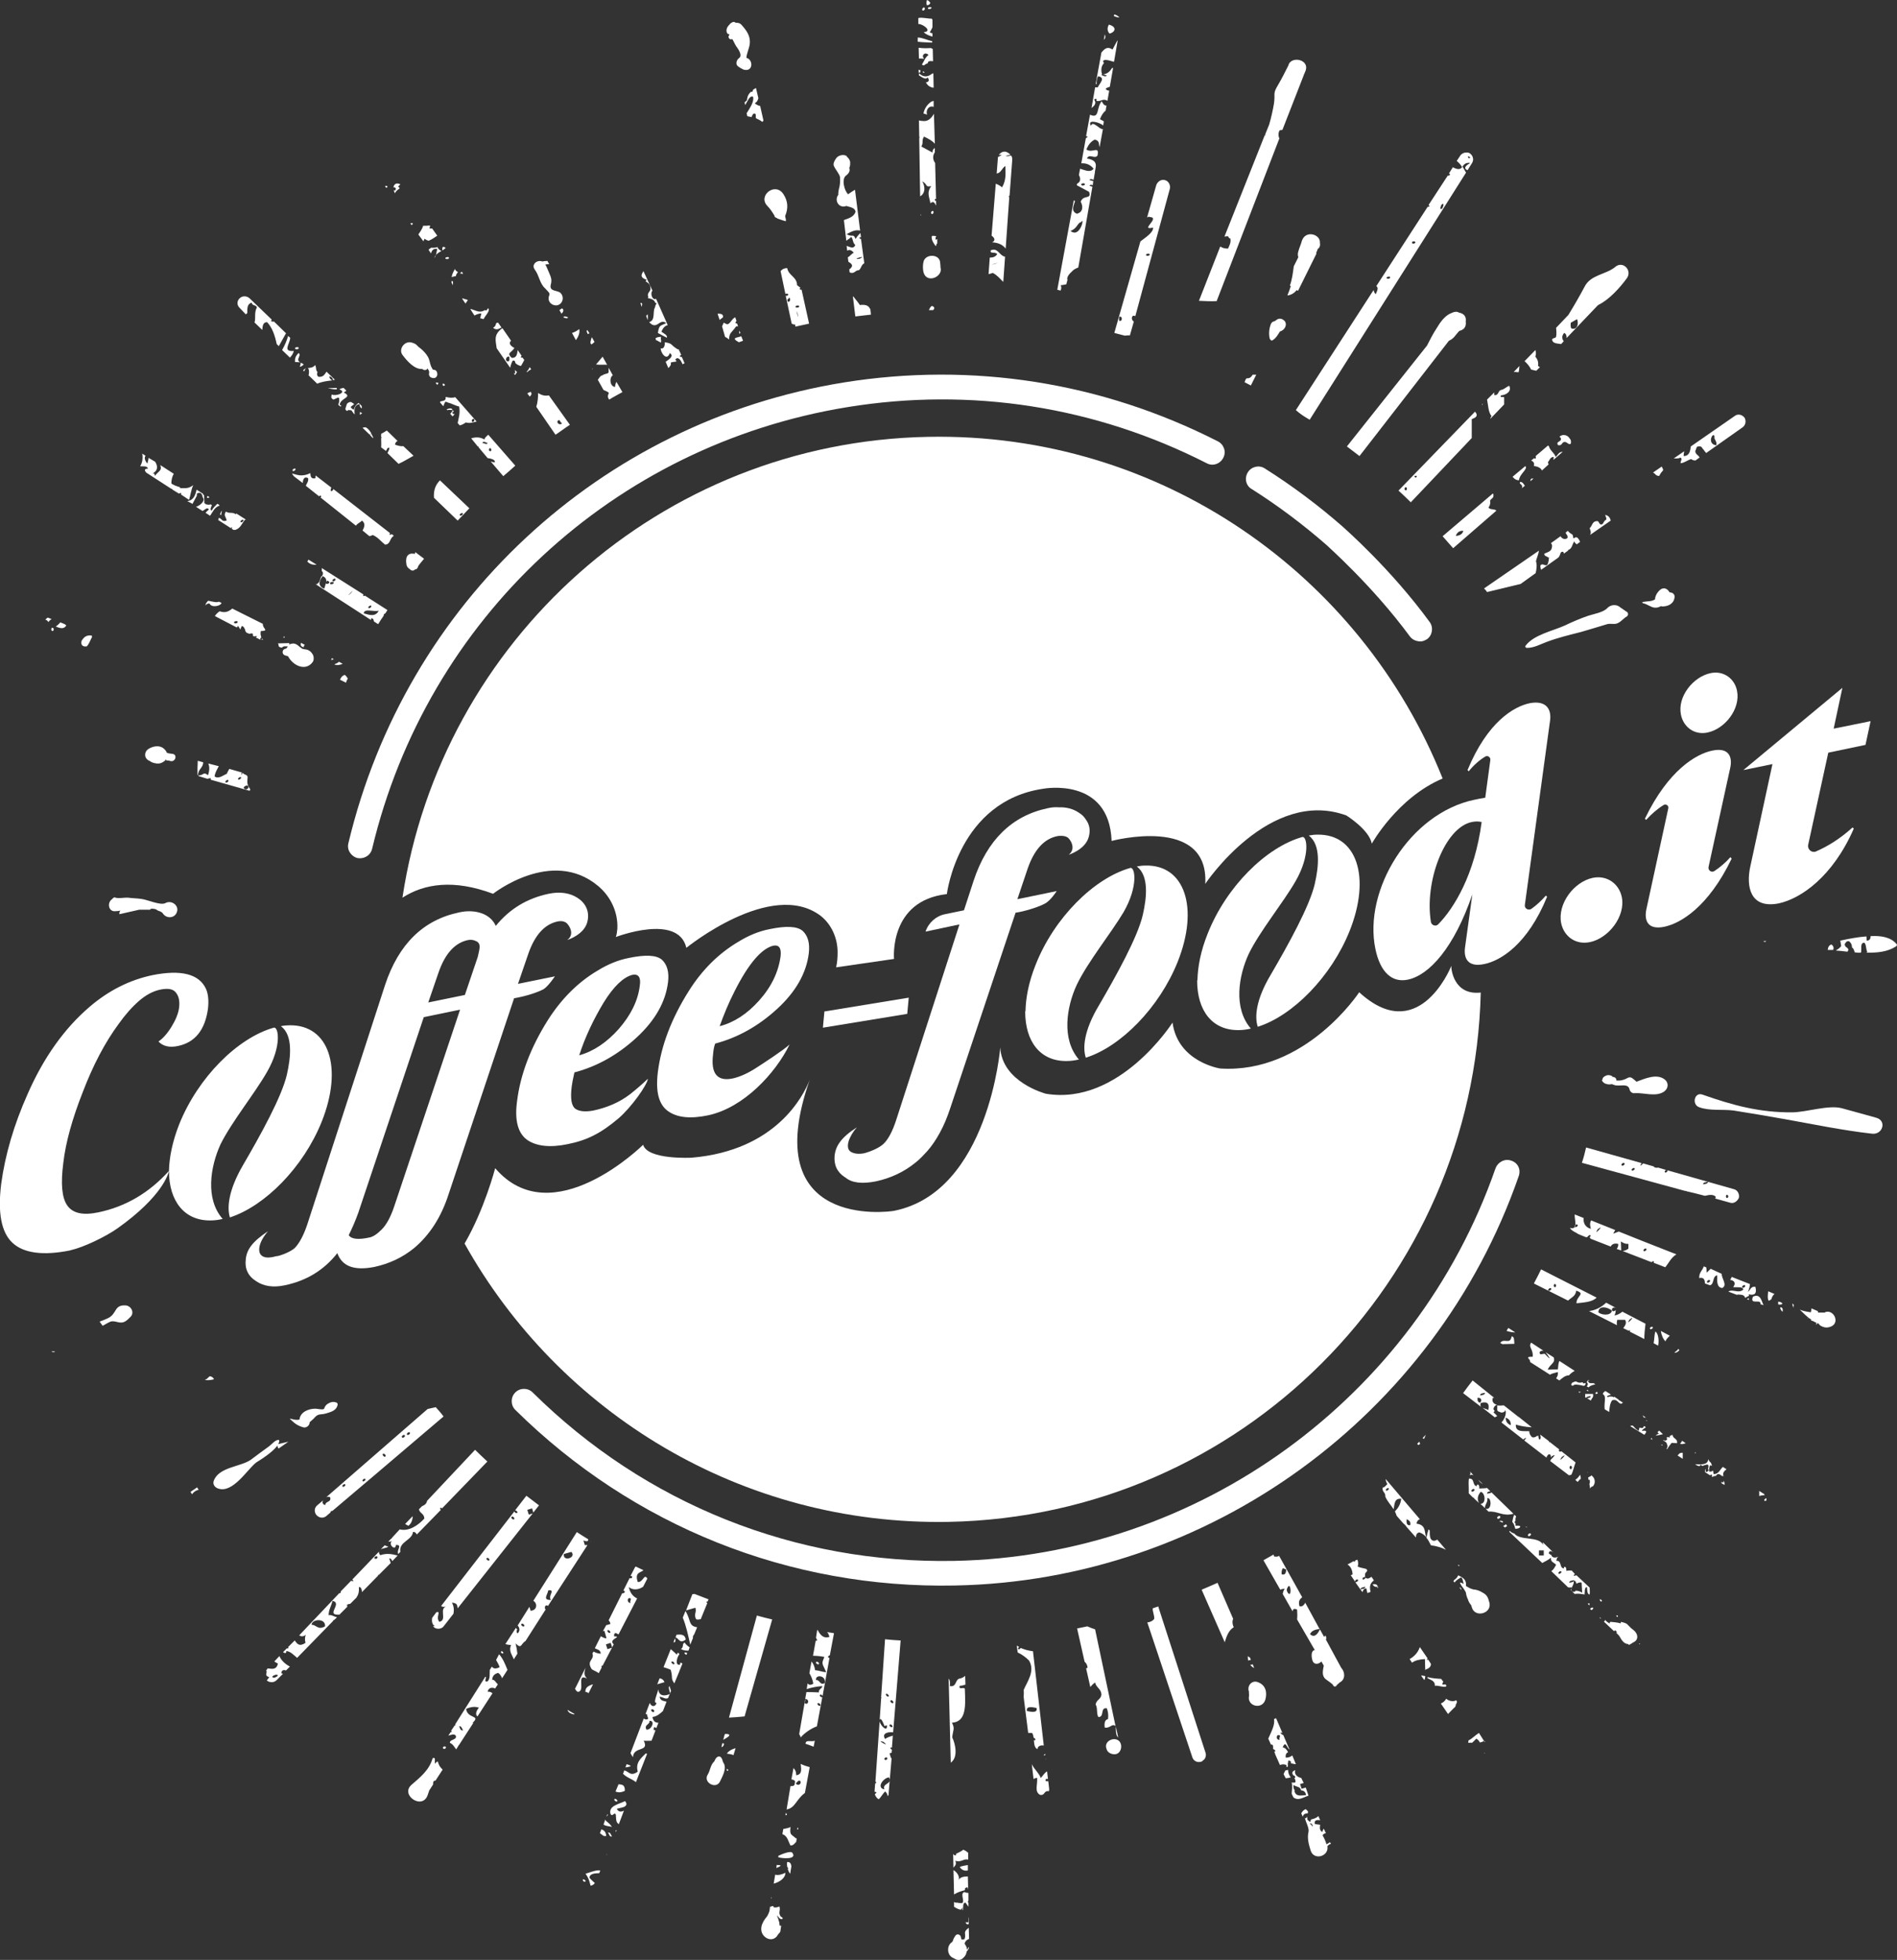
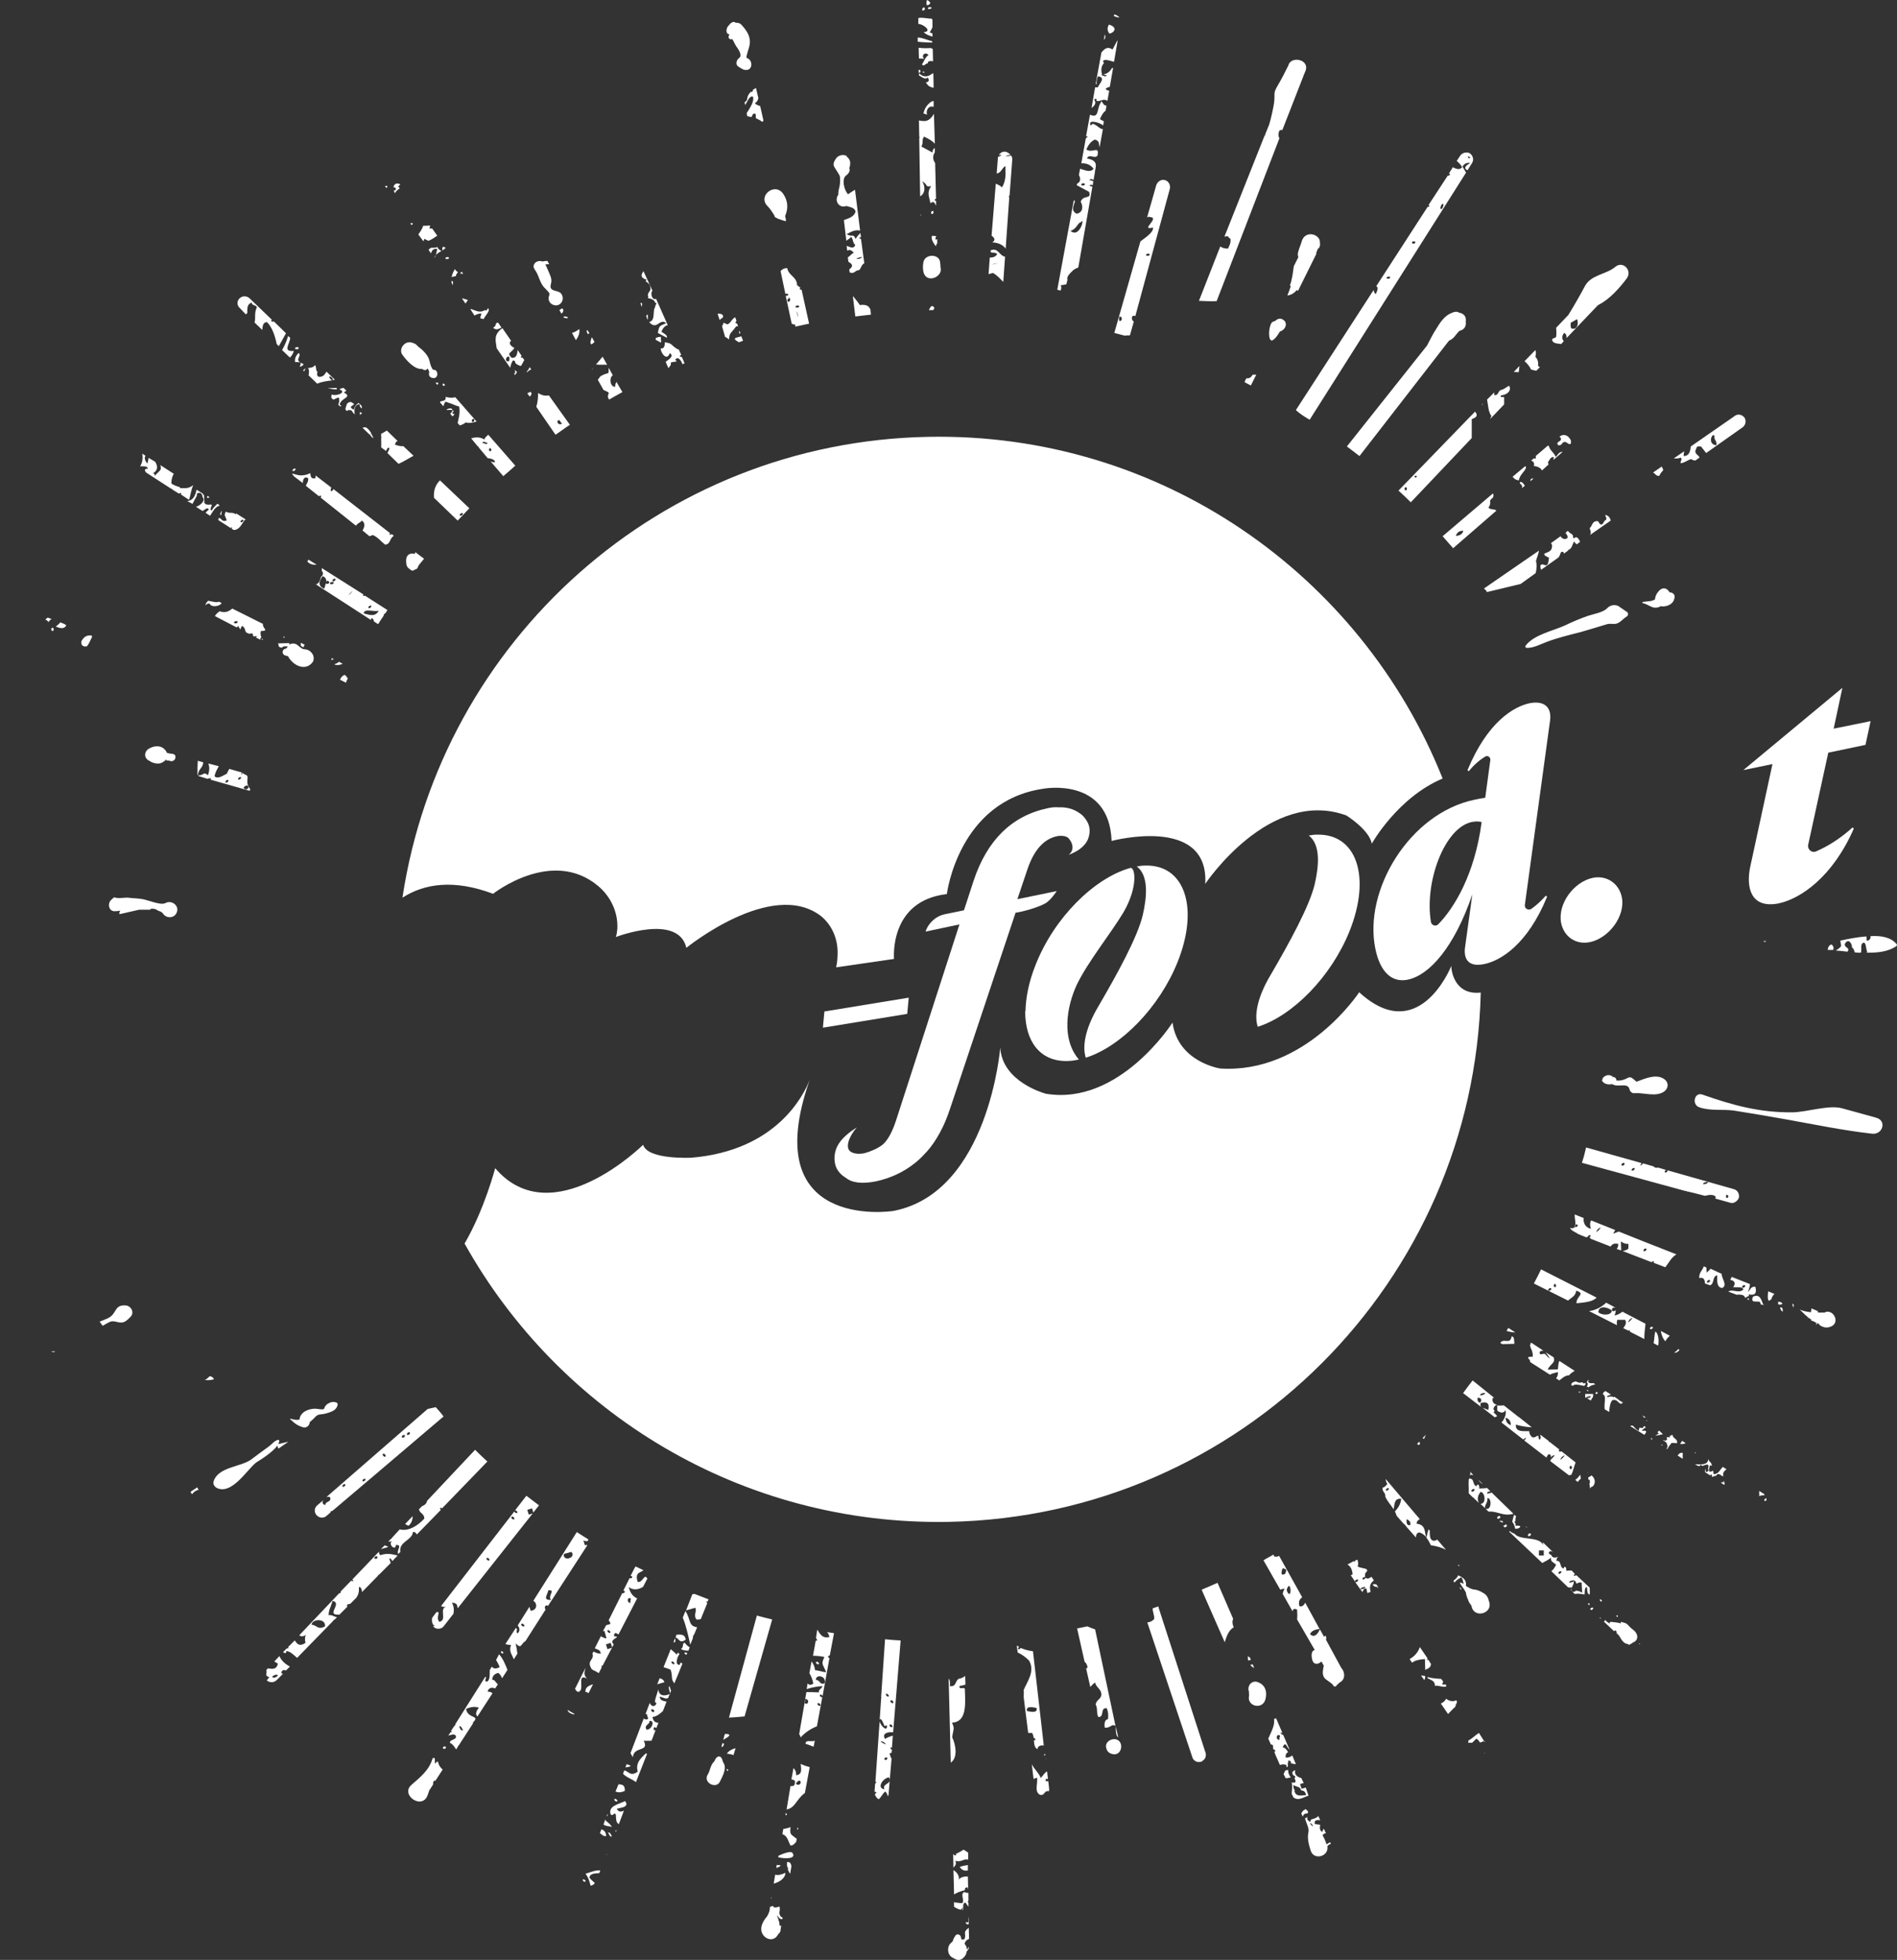
<svg xmlns="http://www.w3.org/2000/svg" version="1.1" id="Livello_1" x="0px" y="0px" viewBox="0 0 632.1 652.8" style="enable-background:new 0 0 632.1 652.8;" xml:space="preserve">
  <rect x="0" y="0" width="632.1" height="652.8" fill="#333333" stroke="none" />
  <style type="text/css">
	.st0{fill:#FFFFFF;}
</style>
  <g>
    <g>
      <path class="st0" d="M516.5,240l-8.4,61.4c-0.2,1.2,1.2,2,2.2,1.3c1.7-1.2,3.3-2.7,4.8-4.4l0.4,0.4c-6.5,15.9-15.5,21.3-20.9,22.4    c-5.6,1.2-7-2-6.4-5.8l2.4-17.4c-6,17.6-14.3,26.9-21.5,28.4c-5.3,1.1-9.2-2.5-10.8-10.2c-4.1-19.7,11.5-45.2,32.9-49.7    c1.3-0.3,2.5-0.5,3.7-0.7l1.7-12.6c0.1-0.9-0.9-1.6-1.7-1.1c-2,1.2-3.9,2.9-5.5,4.9l-0.4-0.4c6.6-16,15.4-21.2,20.8-22.3    C515.4,233.2,517,236.4,516.5,240z M493.7,273.8c-0.9-0.2-1.8-0.3-3.3,0c-9.1,1.9-15.8,20-13.6,33.3c0.2,1.1,1.6,1.6,2.4,0.8    C484.5,302.5,491.4,291.3,493.7,273.8z" />
      <path class="st0" d="M520.2,307.5c-1.3-6.5,4.3-13.8,10.5-15.1c4.8-1,8.8,2,9.7,6.4c1.3,6.4-4.4,13.7-10.6,15    C524.9,314.8,521.1,311.8,520.2,307.5z" />
-       <path class="st0" d="M577,286c-7.8,16.2-17.1,21.6-22.5,22.7c-5.5,1.1-6.7-2.1-5.9-5.9l7.3-33.6c0.2-0.8-0.7-1.5-1.5-1.1    c-2,1.2-4.1,3-5.9,5l-0.4-0.4c7.8-16.2,17.1-21.6,22.5-22.7c5.8-1.2,6.7,2.5,5.9,5.9l-7.2,32.9c-0.2,1.1,1,2,2,1.3    c1.8-1.2,3.7-2.8,5.3-4.6L577,286z M560.1,238c-1.2-6,4.1-12.6,9.9-13.8c4.3-0.9,8,1.8,8.8,5.9c1.2,6-4,12.7-9.9,13.9    C564.5,244.9,560.9,242.1,560.1,238z" />
      <path class="st0" d="M583.2,288.7l7.4-34.2l-9.7,2l33-27.4l-2.9,13.6l12.3-2.5l-1.7,7.9l-12.4,2.6l-6.7,30.7    c-0.3,1.5,1.2,2.8,2.6,2.2c3.9-1.7,8-4.2,12.2-8l0.4,0.4c-7,16-17.6,23.3-25,24.9C583.1,302.8,581.8,295.2,583.2,288.7z" />
    </g>
    <path class="st0" d="M392.4,320.4c-6.1,15.2-18.9,28.2-30.6,31.9c-1.1-3.3-0.6-9.1,4.3-17.3c5.9-10.1,13-22.9,14.7-30.3   c1.3-5.7,2.1-13-2-16.1c1-0.2,1.9-0.3,2.9-0.3C394.8,288,399.6,302.4,392.4,320.4z" />
    <path class="st0" d="M358.8,328c-3.4,7.3-5.2,18.1,0.7,24.9c-1.3,0.3-2.7,0.5-3.9,0.5c-9,0.2-14-6.5-14-16.5l0,0l0.1-0.1   c0.1-4.5,1.1-9.8,3.4-15.5c6.2-15.7,19.5-28.8,31.5-32.2c1.6-0.5,2.8,6-2.2,14.7C370.1,311,362.5,320.3,358.8,328z" />
    <path class="st0" d="M449.7,310.1c-6.1,15.2-18.9,28.2-30.6,31.9c-1.1-3.3-0.6-9.1,4.3-17.3c5.9-10.1,13-22.9,14.7-30.3   c1.3-5.7,2.1-13-2-16.1c1-0.2,1.9-0.3,2.9-0.3C452.1,277.8,456.9,292.1,449.7,310.1z" />
-     <path class="st0" d="M416.1,317.7c-3.4,7.3-5.2,18.1,0.7,24.9c-1.3,0.3-2.7,0.5-3.9,0.5c-9,0.2-14-6.5-14-16.5l0,0l0.1-0.1   c0.1-4.5,1.1-9.8,3.4-15.5c6.2-15.7,19.5-28.8,31.5-32.2c1.6-0.5,2.8,6-2.2,14.7C427.5,300.8,419.8,310.1,416.1,317.7z" />
-     <path class="st0" d="M238.3,347.6c7.6-2,14.5-5.9,20.7-11.6c6.2-5.7,9.7-11.9,10.5-18.5c0.4-3.3-0.3-5.8-2-7.4   c-1.8-1.6-5.5-1.8-11.2-0.6c-3.5,0.7-6.9,2.1-10.3,4.2c-6.6,3.9-12.1,9.4-16.5,16.4c-5.8,9.2-9.2,18.2-10.3,27   c-0.8,6.5,0.3,10.8,3.4,13s7.5,2.6,13.3,1.4c11.9-2.5,22.5-14,27.2-23.6c-2.2,2-8.5,6.1-11.3,7.9s-5.4,2.9-7.6,3.4   c-5.2,1.1-7.4-1.6-6.6-8C237.7,349.9,237.9,348.7,238.3,347.6z M244.8,330.1c4.6-9.1,8.9-14.1,12.8-15.1c2-0.4,2.8,0.8,2.5,3.5   c-0.7,5.2-3,10.1-7.1,14.7s-8.5,7.4-13.2,8.6C241.2,337.9,242.8,334,244.8,330.1z M197.7,369.9c-2.7,0.5-4.7,0.3-6-0.6   c-1.3-1-1.7-3.4-1.2-7.4c0.1-0.9,0.4-2.5,0.9-4.7c7.6-2,14.5-5.9,20.7-11.6s9.7-11.9,10.5-18.5c0.4-3.3-0.3-5.8-2-7.4   c-1.8-1.6-5.5-1.8-11.2-0.6c-3.5,0.7-6.9,2.1-10.3,4.2c-6.6,3.9-12.1,9.5-16.5,16.4c-5.8,9.2-9.2,18.2-10.3,27   c-0.9,6.5,0.3,10.8,3.4,13c3.1,2.1,7.6,2.6,13.4,1.4c6.6-1.3,11.2-3.7,17-8.6c4.2-3.6,9.5-11,9.8-13.2c-2.1,2-4.1,3.7-6,5.2   C206.5,367.1,202.4,368.9,197.7,369.9z M201.1,334c3.4-5.5,6.6-8.5,9.6-9.3c2-0.4,2.9,0.8,2.5,3.5c-0.6,5.1-3,9.9-7,14.5   c-4.1,4.6-8.5,7.5-13.2,8.8C195,345.3,197.8,339.5,201.1,334z M184.9,325.2l-12.3,2.5l3.4-9.9c2.2-6.4,5.5-10,9.9-10.9   c1-0.2,1.9-0.1,2.7,0.4s3.2,3.8,0.4,5.8c0,0,5.6-1.7,6.7-6c0.9-3.5-0.6-6.3-3.2-8s-5.9-2.2-9.7-1.4c-7.1,1.5-13,5-17.6,10.7   c-0.9-2-2.5-3.4-4.7-4.2c-2.3-0.8-4.8-0.9-7.5-0.3c-12,2.5-20.2,10.6-24.7,24.2l-25.9,79.7c-1.2,3.6-2.6,6.2-4.1,7.8   c-1.5,1.5-5.6,2.9-6.2,2.8c-7.1,2.1-7.1-3.4-2.8-8.3c-5.3,3.5-7.1,6.2-7.4,9.3c-0.4,3.1,0.7,5.6,3.4,7.3c2.6,1.8,5.9,2.2,9.6,1.4   c7.2-1.5,13-5,17.5-10.7c1.6,4.4,5.6,5.9,12.3,4.6c5.1-1.1,9.5-3.2,13.3-6.3c5.1-4.3,9-10.2,11.5-18l21.8-65.2c0,0,5.7-0.9,9.8-3   C182.7,328.5,184.9,325.2,184.9,325.2z M131.4,401.7c-1.2,3.6-2.6,6.2-4.2,7.8c-1.5,1.5-2.9,2.5-4.2,2.7c-3.7,0.8-6,0.5-6.8-0.8   c1.1-2.2,2.2-4.7,3.2-7.5l21.8-65.1l12.1-2.5L131.4,401.7z M159.8,315.7c-0.1,1-0.4,2-0.6,3l-4.3,12.7l-12.2,2.5l3.4-9.9   c2.2-6.4,5.5-10,9.9-10.9c1-0.2,1.9,0,2.7,0.4C159.6,313.9,159.9,314.7,159.8,315.7z M89,357c5-8.7,3.8-15.2,2.2-14.7   c-12,3.4-25.2,16.5-31.5,32.2c-2.2,5.6-3.3,10.9-3.4,15.5c-6.6,7.3-14.4,11.9-23.5,13.8c-5.2,1.1-8.6,0.3-10.4-2.3   c-1.8-2.6-2.2-7.3-1.3-14.2c0.8-6.9,3-14.7,6.5-23.6c3.4-8.9,7.4-16.5,11.9-22.6c2.2-3.1,4.5-5.7,6.8-7.7s4.7-3.3,7.2-3.8   s4.2-0.2,5.1,1c1,1.2,1.3,2.8,1.1,4.8s-1.1,4.2-2.5,6.5s-2.9,4-4.4,5c1.5,1.6,3.7,2.1,6.5,1.5c5.7-1.2,9-5.3,10-12.4   c0.3-2.7,0.1-5-0.7-6.7c-2.3-4.9-8.3-6.4-17.8-4.5c-7.6,1.6-14.6,5.1-21,10.6c-8.4,7.2-15.3,16.9-20.6,29   c-4.6,10.3-7.5,20.3-8.8,29.9c-1.2,9.6,0,16.2,3.8,19.7c3.7,3.4,10.1,4.3,19.1,2.5c0.1,0,0.2-0.1,0.3-0.1   c4.1-0.9,11.5-4.4,15.6-7.3C54.1,398.5,56.1,391,56.3,390c0,10,5.1,16.7,14,16.5c1.3,0,2.6-0.2,3.9-0.5c-5.9-6.7-4.1-17.5-0.7-24.9   C77.3,373.5,84.9,364.2,89,357z M107.2,373.6c7.2-18,2.4-32.3-10.7-32.1c-1,0-2,0.1-2.9,0.3c4.1,3,3.3,10.3,2,16.1   c-1.7,7.4-8.8,20.2-14.7,30.3c-4.8,8.3-5.3,14-4.3,17.3C88.3,401.7,101.1,388.8,107.2,373.6z" />
    <path class="st0" d="M362.8,278.7c-1.1,4.3-6.7,6-6.7,6c2.7-2.1,0.4-5.3-0.4-5.8c-0.7-0.4-1.4-0.5-2.2-0.5l0,0   c-0.4,0-0.8,0-1.2,0.1c-4.4,0.9-7.7,4.5-9.9,10.9l-3.4,10.1l13.1-2.7c0,0-2.1,3.3-4,4.2c-1.9,1-4.2,1.7-6,2.2l0,0   c-2.1,0.6-3.7,0.8-3.7,0.8l-21.8,65.2c-1,3-2.1,5.7-3.5,8.2c-1.2,2.2-2.6,4.3-4.2,6.1c-1.2,1.3-2.4,2.6-3.8,3.7   c-3.8,3.1-8.2,5.2-13.3,6.3c-4.6,0.9-8,0.5-10.1-1.3c-0.1,0-0.1-0.1-0.2-0.1c-2.6-1.7-3.7-4.1-3.4-7.3c0.4-3.1,2.1-5.9,7.4-9.3   c-2.7,3.1-3.8,6.6-2.3,7.9s4.3,0.9,5.2,0.6c1.1-0.3,4.5-1.5,6.1-3.1c1.5-1.5,2.9-4.1,4.1-7.8l21.1-65.2l-11.3,2.4l0,0   c1-3,3.5-5.2,6.5-5.8l6.3-1.3l3.2-9.8c4.5-13.6,12.8-21.7,24.7-24.2c1.3-0.3,2.5-0.4,3.7-0.3c2.5-0.1,4.8,0.5,6.7,1.8   c1,0.6,1.8,1.4,2.4,2.4C363,274.6,363.4,276.5,362.8,278.7z" />
  </g>
  <path class="st0" d="M164.3,297.7c-13.1-4.9-22.9-3.4-30.2,1.3c12.9-85.5,85.8-151.8,175.2-153.5c77.4-1.5,144.3,45.9,171.4,113.8  c-15.1,6.4-23.6,21.7-23.6,21.7c-0.9-4.7-8.5-9.4-8.5-9.4c-25.6-9.3-47,22.8-47,22.8c1.3-23-31.2-14.3-31.2-14.3  c-0.8-21.5-22.7-17.4-22.7-17.4c-28.4,4.1-32.2,35.1-32.2,35.1c-19.4,2.2-17.6,21.6-17.6,21.6l-19.3,2.8c0.4-1.6,0.5-3.4,0.5-5  c0-4.7-2-9.3-5.7-12.2c-16.4-12.3-44.7,10.7-44.7,10.7c-2.7-11.6-23.5-3.6-23.5-3.6c0.3-0.8,0.4-1.7,0.5-2.7  c0.3-5.5-2.2-10.8-6.4-14.3C183.9,282.2,164.3,297.7,164.3,297.7z" />
  <path class="st0" d="M493.4,330.6c-2.3,96.2-80,174.4-177.2,176.3c-69.1,1.3-129.9-36.3-161.4-92.7c6.6-11.3,10.2-25.1,10.2-25.1  c19,22.2,49.3-7.8,49.3-7.8c1.5,5.1,16.2,4.3,16.2,4.3c28.1-2.4,37.2-20.6,39.3-25.9c-17.5,49.7,26.1,44,28.1,43.6  c31.6-6.3,35.4-54.4,35.4-54.4c0.6,11.6,15.2,15.4,15.2,15.4c24.5,4.1,42.2-23.7,42.2-23.7c1.8,13.2,15.9,15.3,15.9,15.3  c28.5,1.8,46.3-25.4,46.3-25.4c19.3,17.7,30-7,30.7-8.8C483.5,322.6,484.3,331.6,493.4,330.6z" />
  <g>
-     <path class="st0" d="M503.6,386.6c-2.1-0.8-4.5,0.4-5.3,2.6c-26.7,76.6-99,129.1-180.3,130.7c-53,1-102.9-18.9-140.5-56.1   c-1.6-1.6-4.2-1.6-5.8,0s-1.6,4.2,0,5.8c39.3,38.8,91.4,59.6,146.5,58.5c84.6-1.6,160-56.4,187.8-136.2   C506.9,389.6,505.8,387.3,503.6,386.6z M442.1,181.6c0.1,0.2,15.2,13.4,27.7,30.4c0.9,1.2,2.5,1.8,4,1.6c0.6-0.1,1.2-0.4,1.7-0.7   c1.8-1.3,2.2-3.9,0.9-5.7c-13-17.8-28.3-31.1-28.9-31.7c-8.1-7.1-16.9-13.7-26.1-19.5c-1.9-1.2-4.4-0.6-5.6,1.3s-0.7,4.5,1.3,5.6   C425.8,168.4,434.2,174.7,442.1,181.6z M282.4,135.6c41.2-6.7,82.6-0.2,119.7,18.7c2,1.1,4.5,0.2,5.5-1.8c1.1-2,0.2-4.5-1.8-5.5   c-38.7-19.7-81.8-26.5-124.7-19.6c-81.2,13.2-145.9,73.4-165,153.4c-0.6,2.2,0.8,4.4,3,5c0.6,0.1,1,0.1,1.6,0   c1.6-0.3,2.9-1.4,3.3-3.1C142.3,206,204.4,148.3,282.4,135.6z" />
    <path class="st0" d="M215.5,93.2c-0.2,0.2-0.3,0.3-0.4,0.5c0.7,0.4,1.5,0.9,1.6,2c0.3,1.5-1,1.5-0.8,2.9c0.2,0.2,0.2,0.4,0,0.5   c0,0.1,0,0.1,0,0.2c1.1,0.2,2,0.5,2.4,1.4c0,0,0,0,0,0.1c0.2,0.1,0.4,0.2,0.5,0.3c-0.2,0.3-0.4,0.5-0.4,0.7   c-0.1,0.5-0.2,0.8-0.4,1.1c-0.4,1.9,0.2,3.8-1.7,4.4c2.7,2.9,3.3-1.4,5.7,0.3c-2.1,1.1-2.3,0.5-2.8,3.3l3,1.6c0.3-0.9-1-1.4-1.8-2   c0.5-1.3,1.2-2,2.1-2.2l-3.9-8.8c-1.1,0.7-2.1-1.6-1.2-2.7l-3-6.5C213.8,91.3,213,92.4,215.5,93.2z M215.8,106.6   c0.1-0.6,0.1-1.3,0-1.9c-0.2,0.2-0.4,0.4-0.5,0.5L215.8,106.6z M196.4,111l-0.7-1.1c-0.3,0.3-0.3,0.6,0.2,1.4   C196.2,111.1,196.3,111.1,196.4,111z M220.3,112.2c-0.7,0-1.4,0.1-1.9,0.5l0.3,0.8c0-0.1,0-0.1,0-0.2l1.5,0.8   C220.5,113.4,220,112.9,220.3,112.2z M193,109.6c-0.7,0.6-1.5,1-2.4,1.3l1.3,2.4C192.7,112.2,193.3,110.8,193,109.6z M200.2,550.8   c-0.9,0-1.7-0.3-2.4-0.7l-0.4,0.6c0.8,2.3-2.2,2.3-0.2,5.3c0.6,0.4,1.7,0.8,2.3,1.3l1-1.9c-0.1-0.1-0.1-0.3-0.1-0.4   c0.1-0.2,0.2-0.2,0.4-0.2l3.7-7.1c-2-1.8,3.1-2.5,0.1-2.7c0-1.5,0.7-1.1,1.5-0.6l6.2-12c-1.3-0.6-2.3-1.7-2.8-3.8   c1.4,1.2,3.4,0.9,4.8-0.1l1.4-2.7c-1.1-1.9-1.4,1.4-3.2,1.1c-1.1-3.3,1-3,1.9-3.9c-0.8-0.4-1.7-0.8-2.5-1.2c0,0,0,0-0.1,0.1   l-0.1-0.1l-1.6,3.1c0.8,0,0.6,0.7,0.2,0.8c-0.3,0-0.5,0-0.5-0.1l-2.1,4.2c0.1,0,0.2,0.1,0.4,0.1c0.3,0.5-0.2,0.8-0.8,0.8l-4.5,9   c0.3,0.3,0.5,0.6,0.6,1.2c-0.5,0.2-0.9,0.3-1.4,0.4l-1.1,2l0.5-0.1l0.7,2.5c-0.8,0-1.3-0.4-1.9-0.7l-2,4   C199.1,549.5,200,549.4,200.2,550.8z M209.6,532.3c1.3,0,0.1,0.7,0.5,1.6C209.1,534,208.9,532.5,209.6,532.3z M203.4,543.7   c-0.3,0.6-1.2-0.3-1-0.6C202.6,542.6,203.5,543.4,203.4,543.7z M203.5,547.2l0.5,1.6l-1.6,0.5l-0.5-1.6L203.5,547.2z M213.4,100.9   C213.5,101,213.5,101,213.4,100.9l0.4,1.3C214,101.5,214.2,100.8,213.4,100.9z M201.7,606l-0.6,1.7c0.7,0.6,1.8,0.5,2.8,0.8   C202.9,606.9,201.7,606.7,201.7,606z M208.2,596.5c0.1-2.1-1-2.1-2.1-2.2l-1,2.4C205.9,597.1,206.9,597.1,208.2,596.5z    M199.2,126.5l1.9,3.4c0.7,0.3,1.5,0.6,1.8,1c-0.6,1.1-0.3,1.7,0.1,2.2c1.4-0.9,3-1.7,4.4-2.5l-2-3.4c-0.3,0.6-0.4,1-0.5,1.7   c-1.8-0.3-1.9-3.2-0.7-3.9l-1.4-2.5v1.6c-0.5,0.5-1.5,0.4-2,0.9C200,125.1,199.7,125.9,199.2,126.5z M210.2,588.2   c-0.4-0.3-0.9-0.4-1.4-0.6l-0.4,1.1C209.1,588.6,209.8,588.5,210.2,588.2z M198.1,113.9l-0.9-1.6c-0.3,1-0.8,2.1-0.1,2.4   C197.4,114.6,197.7,114.2,198.1,113.9z M200.8,118.8c-0.7,0.8-1.4,1.7-2.2,2.6c1.4,0.2,2.7,0,3.7,0.1L200.8,118.8z M219.8,559   l-0.8,2l2.4-0.7C221.1,559.5,220.5,559.1,219.8,559z M197.5,122.6c-0.1,0.1-0.2,0.2-0.2,0.3l0.1,0.2   C197.4,122.9,197.4,122.8,197.5,122.6z M204.7,599.3c-0.2,0.3,0.8,1.1,1,0.6C205.9,599.7,205,598.8,204.7,599.3z M213.5,530.3   C213.5,530.4,213.5,530.3,213.5,530.3C213.4,530.4,213.5,530.4,213.5,530.3L213.5,530.3z M202.1,605.1c0.2-0.2,0.4-0.5,0.5-0.7   c-0.1,0-0.2,0-0.3,0L202.1,605.1z M141.5,79.5c0.4,0.4,0.8,0.5,1.3,0.7c1-0.4,1.9-1,2.9-1.7l-1.7-2.4h-0.9c0.1-0.4,0.2-0.6,0.2-0.9   l-0.1-0.1c-0.7,0.1-1.5,0.1-2.2,0.1c-0.4,1.3-1.1,2.1-1.6,2.9l1.7,2.3C141.1,80.2,141.3,79.9,141.5,79.5z M154,99.5l1.1,1.6   c0.3-0.4,0.5-0.7,0.8-1.2c-0.6-0.2-1.2-0.3-1.7-0.5C154.1,99.4,154.1,99.4,154,99.5z M148.1,82.3c-0.6-0.2-0.8,0-0.7,1.1   c0.4-0.2,0.7-0.5,1.1-0.8L148.1,82.3z M145.2,468.7l-2.7,0.6l-33.8,29.4c0.4-0.2,0.8-0.2,1.3,0c0.5,1.8-1.6,1.2-1.6,2.6   c-1-0.2-1.1-1-0.7-1.6l-2,1.7c-1,0.8-1.1,2.3-0.2,3.3c0.5,0.5,1.1,0.8,1.8,0.8c0.5,0,1.1-0.2,1.5-0.6l1.3-1.1l0,0   c0-0.4,0.4-0.7,0.6-0.5l14.4-12.2l0,0l22.7-19.3C147,470.7,146.1,469.7,145.2,468.7z M114.2,495.2c-0.5-0.4,0.6-1.1,0.8-0.8   C115.4,494.8,114.4,495.4,114.2,495.2z M120.9,493.4c-0.5-0.4,0.6-1.1,0.8-0.8C122.1,492.9,121.1,493.6,120.9,493.4z M127.5,484.4   c0.3-0.6,1.2,0.3,1,0.6C128.3,485.6,127.4,484.8,127.5,484.4z M134,478.8c-0.5-0.4,0.6-1.1,0.8-0.8   C135.3,478.4,134.3,479.1,134,478.8z M135.7,477.9c-0.5-0.4,0.6-1.1,0.8-0.8C137,477.5,135.9,478.2,135.7,477.9z M137.6,74.4   c-0.2-0.1-0.3-0.1-0.4-0.1c-0.2,0-0.3,0.1-0.5,0.1l0.5,0.6C137.4,74.8,137.5,74.6,137.6,74.4z M152.6,90.6c-0.5-0.2-0.8-0.5-1-1   c-0.5,0.8-1,1.8-1.1,2.7c0.5-0.1,0.8-0.3,1.4-0.3C151.9,91.5,152.3,91,152.6,90.6z M154,90.6c-0.1,0-0.2,0-0.3,0   c-0.1,0.2-0.3,0.3-0.4,0.5c0.2,0,0.6,0,1,0.2L154,90.6z M150.9,95c0-0.5,0.1-0.8,0-1.3c-0.3-0.1-0.4,0-0.5,0c0,0.3,0.1,0.5,0.2,0.7   L150.9,95z M149.6,85.8c-0.1-0.3-1.3-0.2-1.2,0.3C148.6,86.4,149.7,86.4,149.6,85.8z M143.7,82.5c-0.4,0.2-0.6,0.4-0.9,0.7l0.8,1.2   c0.3-0.9,0.7-1.7,2.1-1.5c-0.3,1.1-0.3,2.4-1,3l0,0c0.4-1.1,1.4-1.8,2.4-2.3c-0.6-0.3-1.1-0.6-1.3-1.3   C145.1,82.5,144.4,82.6,143.7,82.5z M195.1,563.6c0.5-0.1,0.8,0.2,1,0.4l1.5-3C195.9,561.5,194.9,562.2,195.1,563.6z M115.9,226   c-0.3-0.5-0.7-1-1-1.2c-0.8,0.2-1.3,0.8-1.6,1.6l2,1C115.4,226.9,115.6,226.5,115.9,226z M116.5,137.1L116.5,137.1L116.5,137.1   L116.5,137.1z M112.9,220.4c-0.3,0.5-1,0.6-1.5,0.9c0.9,0.4,1.8,0.2,2.8-0.2L112.9,220.4z M128.2,514.7l-1.3,1.3   c0.7-0.3,1.8-0.4,2.5-0.8C129.1,515,128.7,515,128.2,514.7z M137.5,505l-2.5,2.6c0.4,0.3,0.7,0.4,1.1,0.6   C137.1,507.4,137.5,506.2,137.5,505z M98,158.7l2.9,2.2c0-1.2,0.5-2.4,1.8-1.6c0.1,1.2-0.5,1.7-0.8,2.5l4.4,3.5   c0.3-0.2,0.5-0.3,0.6-0.2c0.2,0.2,0.1,0.5-0.1,0.6l11.8,9.4c0.5-0.8,1.4-1,2-1.7c1.1,0.8,1,1.9,0.2,3.3l2.3,1.9   c0.4-0.1,0.7-0.2,1.1-0.4c1.7,0.7,2.7,2.1,4.1,3.2c1.6,0,1.6-1.7,2.4-2.5c0.2-0.2,0.4-0.3,0.5-0.5l-0.7-0.5   c-0.3,0.2-0.5,0.3-0.6,0.2c-0.2-0.2-0.1-0.4,0.1-0.5l-18.9-14.7c-0.1,0.1-0.1,0.3-0.2,0.4c-0.9,0.8-0.8-0.2-0.5-0.9l-5.2-4   c-0.1,0.3-0.1,0.5-0.1,0.9c-1.5,0.3-1.6-0.6-1.7-1.7c-2.7,1.3-4.3,0.6-6.1,0.1C97.5,158.1,97.7,158.4,98,158.7z M92.9,215.3   c0.3,0.3,0.6,0.4,1.1,0.4c0.4-0.6,1.2-0.4,1.9-0.4c-0.1,0.2-0.3,0.4-0.4,0.6c-0.1,0.1-0.3,0.2-0.5,0.2c-1.1,0.3-1.1,1.9,0,2.2   c0.4,0.1,0.7,0.2,1,0.3c1.5,3,5.8,5.2,8.2,1.9c0.5-0.7,0.4-2-0.1-2.7c-0.8-1.2-1.7-1.5-3-1.6c-0.7-0.1-1.6-1.2-2.4-1.6   c-0.7-0.4-1.7-0.3-2.3,0.1c0-0.2,0-0.4,0-0.5l-3.8,0.1C92.8,214.5,92.8,214.8,92.9,215.3z M94.4,212.4c0.2,0,0.4,0,0.5,0   c-0.1-0.1-0.2-0.3-0.2-0.5C94.6,212.1,94.5,212.1,94.4,212.4z M98.4,156.1c-0.3-0.2-1.3,0.4-0.8,0.8   C97.8,157.1,98.8,156.4,98.4,156.1z M176.5,132.1c0.5-0.5,0.9-0.9,0.3-1.6c-0.4,0.2-0.7,0.3-1.1,0.5L176.5,132.1z M171.6,124.9   c0.3-0.3,0.4-0.6,0.7-1c-0.3-0.2-0.5-0.4-0.7-0.7c0,0.5,0,0.8,0.1,1.1c-0.2,0.1-0.4,0-0.5,0L171.6,124.9z M177,123l-0.5-0.7   c-0.3,0.6-0.5,1-1,1.5c0,0,0,0.1,0.1,0.2C176,123.6,176.4,123.3,177,123z M160.4,104.4c-0.1,0.5-0.3,1.1-0.4,1.6   c0.5,0.1,0.8,0.2,1.1,0.3c0.6-1.1,1.8-2.3,1.8-3.2l-0.3-0.5c-0.1,0.3-0.3,0.6-0.5,0.8c-0.3,0-0.5-0.1-0.6-0.1   c-1.6,1.1-3,0.1-4.6-0.4c-0.1,0.1-0.1,0.2-0.1,0.2l1.3,2C158.6,104.8,159.5,104.4,160.4,104.4z M189.9,141.5l-7-9.8   c-1.1,0.2-2.2,0.1-3.6-0.8c0,1.4-0.1,3-0.6,4.6l6.4,9.3C186.8,143.7,188.3,142.5,189.9,141.5z M185.8,140.2   c0.9-0.8,0.6,0.4,1.5,0.8C186.6,141.8,185.4,140.9,185.8,140.2z M196.9,513.3c0,0.1,0.1,0.2,0,0.3V513.3   C197,513.3,197,513.3,196.9,513.3z M187.7,105.7c0.6,0.2,1.3,0.6,1.6,0C188.7,105.5,188,105.1,187.7,105.7L187.7,105.7z M181.6,96   c0.4,0.4,0.7,0.8,1.1,1.2c0.8,0.8,0.1,1.2,0.1,2.2c0,1.8,2.1,2.9,3.6,2c1.3-0.8,1.5-2.7,0.4-3.8c-1-1-3.8-0.4-3.3-2.7   c0.5-1.8,0.1-2.5-0.6-4.2c-0.4-0.8-0.7-1.8-1.2-2.6c0.5-0.1,0.9-0.1,1.3-0.1l-0.6-1.1c-0.6,0-1.2,0.1-1.7,0.2   c-1.7-0.7-3.8,1-2.5,2.7C179.7,91.8,179.8,94.4,181.6,96z M186.4,103.3l0.7,1.2c0.6-0.6,0.9-1.3,0.2-1.8   C187,102.9,186.6,103.1,186.4,103.3z M165.5,116l4.5,6.5c0.2-1,0.6-2.1,0.9-2.4c0.6-0.1,0.8,0.3,0.8,0.8c0.7,0.7,1.4,0.9,1.9,1   c0.4-0.6,0.7-1.3,1.1-2l-0.6-0.8c-0.2,0.1-0.4,0-0.6-0.1c0.1-0.2,0.2-0.3,0.3-0.5l-1.3-1.9c-0.2,1.3-0.3,2.7-2,2.6   c-1.8-1.8-0.2-1.5,0.9-3.3c-1.6-0.8-1.9-1.8-1.1-2.4l-2.9-4.2C164.3,111.5,165.2,113.5,165.5,116z M169.7,118.8   c0.1,0.9,0.2,1.8-0.8,1.5C168.1,119.7,169,118.5,169.7,118.8z M158.8,140.4l-7.1-8.1c-1,0.3-2,0.2-3.2-0.1c0,0.2,0,0.3,0,0.4   c0,0.9-0.9,0.9-1.7,1.1c-0.1,0.1-0.2,0.2-0.2,0.3l1.1,1.3c0.3-0.5,0.3-1.1,0.8-1.5c0.4,0.1,0.6,0.2,0.8,0.3l0,0   c1.3,0.3,2.3,1,3.7,1.3c0.4,2.4-0.2,3.8-0.5,5.5l0.7,0.8c0.8-0.2,1.5-0.6,2-1C156.5,141.1,157.6,140.7,158.8,140.4z M157.3,139.8   c0.6-0.7,0.9,0,0.7,0.4C157.4,141,157,140.2,157.3,139.8z M148.3,128.2l-0.4-0.4c-0.1,0-0.3,0-0.4,0   C147.4,128.2,147.7,129,148.3,128.2z M148.8,136.4l0.2,0.2c0.5-0.1,1.2-0.1,1.8,0c-0.1-0.2-0.2-0.3-0.3-0.5   C149.7,135.9,149.3,136.2,148.8,136.4z M167.1,109.1l-1.1-1.6c-0.1,0-0.3,0-0.4,0c-0.1,0.1-0.2,0.1-0.3,0.2   c-0.1,0.6-0.3,1.1-0.9,1.4c0,0.1-0.1,0.1-0.1,0.1C165.6,110.2,166.3,109.4,167.1,109.1z M163.5,153.7l4.2,4.9   c1.3-1.1,2.7-2.3,4-3.5l-9-10.3c-0.5,0.5-1.1,0.8-1.3,1.6c-1.2-0.8-2.8-0.9-4.4-0.4l2.2,2.7c0.3,0,0.4,0,0.2,0.2l3.1,3.7   c1,0.1,2.2,0.4,2.4,1.1C165.1,154.1,164.3,154,163.5,153.7z M160.7,147.5c0.4-0.7,1.2-0.1,1.8,0.1   C162.2,148.2,161.3,147.6,160.7,147.5z M162.9,149.8c0.2-0.9,0.8-0.5,0.8,0C163.7,150.7,162.9,150.2,162.9,149.8z M151.2,137.1   c-0.1-0.2-0.2-0.4-0.3-0.5c-0.3,0.5-0.5,0.9-0.9,1.2l0.8,0.9c0.2-0.2,0.4-0.4,0.6-0.7c0-0.1-0.1-0.1-0.1-0.2   c-0.5,0.3-0.6-0.3-0.5-0.6C151,137.2,151.1,137.2,151.2,137.1z M152.5,173.4c1.3-1.4,2.6-2.7,3.9-4.1l-9.8-9.3   c-1.3,1.3-2.2,3-2,5.8L152.5,173.4z M154.1,170.9c0.5,0.4-0.6,1.1-0.8,0.8C152.8,171.4,153.9,170.7,154.1,170.9z M145.2,127.4   c0.1,0.4,0.3,0.6,0.5,0.8c0.2-0.3,0.4-0.5,0.4-0.6C145.9,127.4,145.5,127.4,145.2,127.4z M502.6,442.3c-0.2,0.3-0.4,0.6-0.6,1   c1,0.3,2,0.5,2.9,0.5L502.6,442.3z M486.4,521.6l-0.5-0.5c0,0.1,0,0.3,0,0.5C486.1,521.5,486.3,521.6,486.4,521.6z M483.5,563.7   L483.5,563.7C483.4,563.7,483.4,563.7,483.5,563.7C483.4,563.7,483.5,563.7,483.5,563.7z M513.3,188.3c-0.1,0.6,0.1,1,0.2,1.5   l5.5-3.9c0.3-0.2,0.5-0.4,0.6-0.7c0.4-0.5,0.2-1.6,1.3-1.4c0.1,0.2,0.2,0.5,0.2,0.6l1.4-1c0-0.1,0-0.1,0-0.2   c1.4-0.4,1.3-1.9,2.1-2.9c0.1,0.5,0.4,0.7,0.8,1l1.1-0.8c-0.2-0.5-0.5-1.1-0.9-1.4c-0.8-0.6-1,0.6-1.4,0c0-0.5-0.1-0.8-0.3-1.1   c-0.6-0.3-1.1-0.7-1.5-1.2l-0.7,0.6c0.1,0.7,0.8,0.7,0.6,1.8c-0.8,0.7-1.9,0.2-2.3-0.6l-3.2,2.3c0.3,0.4,0.5,0.7,0.3,1.5   c-0.2,1.3-1.4,1.5-2.5,2c-0.1,0.9,0.8,0.8,1.3,1.3h0.3c0,0.2-0.1,0.3-0.2,0.5c0,0.1,0.1,0.1,0.1,0.2c-0.2,0.7-0.2,1.6-0.8,1.9   C514.4,188.3,514,187.6,513.3,188.3z M508.1,161.8c-0.4-0.5-0.6-1.2-1.5-1.3c-0.7,0.7,0.7,0.7,0.6,1.7c0,0.2-0.1,0.3-0.1,0.4   L508.1,161.8z M474.5,479.3c0.2-0.5,0.4-0.9,0.6-1.4c-0.4,0.4-0.7,0.7-1.1,1.1C474.2,479,474.3,479.2,474.5,479.3z M472.6,481.3   c0.3-0.1,0.5-0.3,0.6-0.4c-0.1-0.3-0.2-0.5-0.3-0.7c-0.3,0.3-0.4,0.5-0.7,0.7L472.6,481.3z M494.1,494.3l-1.5-1.4   C492.9,493.4,493.4,494,494.1,494.3z M498.8,467.9c-0.9-0.2-1.8-0.9-1.4-2.3h0.5l-7.2-5.8c-1.1,1.4-2.1,2.7-3.1,4.1   c0,0,0,0.1-0.1,0.1l6,4.6c-0.2-0.3-0.3-0.6-0.1-1.3c2.2-0.6,3,0.2,2.5,2.4c-0.5-0.4-1.3-0.5-1.9-0.8l4.1,3.2   c0.2-0.2,0.5-0.3,0.8-0.4c-0.4-0.4-0.7-0.9-1.2-1.2c0-0.3,0.2-0.4,0.4-0.5c-0.5-0.4-0.7-0.9,0.1-1.8   C498.4,468.1,498.6,468,498.8,467.9z M493.2,467.2c-0.7-0.1-0.9-0.6-0.9-1.6C493.6,465.4,493.9,466.5,493.2,467.2z M493.2,464.8   c0-0.8,1-0.7,1.6-0.9C494.8,464.7,493.8,464.6,493.2,464.8z M490.4,139.6c0.7-0.3,1.4-0.5,1.6-1.1c0.2-0.7-0.3-1-0.5-1.4L466,163.4   c1.4,1.3,2.8,2.6,4.1,3.9l20.3-21.4V139.6L490.4,139.6z M468,162.8c0.2-0.9,0.8-0.5,0.8,0C468.7,163.7,468,163.3,468,162.8z    M471.3,158.5h0.8C472.1,159,471.5,159.5,471.3,158.5z M496,169c0.4-0.5,0.7-1.2,0.5-2.2c0.3-0.8,1.4-0.8,1.1-2.2   c0-0.1-0.1-0.1-0.2-0.2l-16.7,14.2c1.1,1.3,2.3,2.6,3.5,4l14.4-12.5C498.1,169.4,496.3,169.9,496,169z M485.1,178.5   c0.3-1,1.1-1.8,2.5-1.7C487.3,177.8,486.6,178.4,485.1,178.5z M491,491.4l-1.2-1.3c0.1,0.2,0.2,0.4,0.2,0.7   c-0.2,0.2-0.2,0.5-0.3,0.7C490,491,490.6,491.2,491,491.4z M481.8,516.2l-2.9-3.4c-0.3,0.2-0.6,0.4-1.2,0.4   c-1.3-0.2-1.3-1.7-1.3-3.4l-0.4-0.4c-0.3,0.9-0.5,1.8-0.7,2.8c0.6,0.7,1,1.5,1.5,2.5C478.9,515,480.5,515.5,481.8,516.2z    M526.6,463.5c-0.3,0.1-0.5,0.1-0.7,0.1c0.2,0.1,0.3,0.3,0.5,0.3C526.5,463.8,526.6,463.7,526.6,463.5z M528.3,460.6   c-0.2,0.1-0.5,0.2-0.7,0.2c-0.1-0.2-0.2-0.3-0.3-0.4c-1,0.3-1.5,0.1-2.2-0.3c-0.5,0.1-0.9,0.3-1.3,0.5c-0.1,0.3-0.2,0.5-0.3,0.6   c0.1,0.2,0.3,0.3,0.6,0.4c0.4-0.7,1.9-0.4,3.6,0C528.2,461.5,528.4,461.2,528.3,460.6z M529.2,463c-0.2,0-0.4,0-0.5,0   c0.1,0.2,0.2,0.3,0.6,0.4C529.2,463.3,529.2,463.2,529.2,463z M513.5,422.8c-0.8,1.6-1.5,3.1-2.4,4.7l11.4,5.7c1-1,2.5-1.4,2.7-3.3   c3.3,1,0,1.8,0.1,4.2c2.6-0.3,5.3-0.4,6.7-1.9L513.5,422.8z M516,429.9c-0.5-0.4,0.6-1.1,0.8-0.8   C517.3,429.4,516.3,430.1,516,429.9z M517.7,428.2c0.2-0.9,0.8-0.5,0.8,0C518.4,429.2,517.7,428.6,517.7,428.2z M535.5,207.9   c1.1-0.3,2.1,0.1,3.2-0.2c1.3-0.4,2.3-1.8,3.4-2.4c0.5-0.3,0.5-1.2,0-1.5c-0.7-0.4-1.4-1-2.1-1.4c-1.2-1.2-3.2-1.1-4.4,0.1   c-1.3,1.5-4.6,2-6.4,2.6c-2.6,0.9-5.2,2-7.7,3.2c-3.9,1.8-10.4,3.1-13.1,6.7c-0.3,0.3-0.1,0.8,0.4,0.8c2.4,0,4.4-1.2,6.6-2   c3.7-1.4,7.5-2.3,11.4-3.3C529.6,209.7,532.5,208.8,535.5,207.9z M499.9,447.3l0.7,0.4l4-0.1c-0.1-1,0.1-2.4-0.9-2.5   C503.2,448.1,501.1,445.5,499.9,447.3z M514.3,449.9l-4.1-2.7c-1.1,1.5,0.8,2.2,0.5,4.7c-2.2,0-1.5,0.3-1.1,1h0.1   c0.1,0.1,0.1,0.3,0.1,0.4s0.1,0.3,0.1,0.4l6.6,4.2c0.6-0.5,1.7-0.6,2.6-0.9c0.1,1-0.2,1.6-0.6,2.1l1.1,0.7c1-0.8,1.9-1.7,3.2-1.7   c0.5-0.6,1.2-1.1,1.9-1.5l-5.1-3.3c-0.3,0.6-0.4,1.7-0.5,2.8l-3.4,0.1c0.9-2,2.7-2.2,2-4.1l-2.7-1.7c0.8,1,2.6,3.6-0.2,0.6   c-0.2-0.3-1.5,0.3-1.6,0C512.6,450.2,513.6,449.8,514.3,449.9z M509.9,160.3l1.1-0.9c-0.2,0-0.4,0-0.6,0   C510,159.5,510,159.9,509.9,160.3z M495.5,197.2l11.2-2.7l5-3.6c0.3-1.3,0.5-2.7,0.1-4c0.3-1.2,0.8-2.2,1-3.5L494.5,196   C494.9,196.4,495.2,196.7,495.5,197.2z M500.3,467.5L500.3,467.5L500.3,467.5L500.3,467.5z M505.2,505.1l-0.6-0.6   c-0.4,0.6-0.5,1.6-0.7,2.4c0.5,0.5,0.8,1.4,1,2.3c1.6,0.1,2.7-1.3,0.1-1c0-0.3,0-0.5,0-0.8c-0.1-0.1-0.2-0.1-0.3-0.2   c0-0.4,0.2-0.6,0.3-0.8C504.9,506,505,505.5,505.2,505.1z M560,152.4c0.7,0.6-0.1,1.1,0,1.9c1.5-0.2,2.3-1.1,3.6-1.4   c0.3,0.4,0.7,0.4,1.3,0.5l1.4-1c-0.3-0.9-1.5-1-1.4-2.3c0.4-0.4,0.2-1.5,1.1-1.4c1.2-0.2,1.1,0.7,1.7,1.1c0.2,0.5,0.6,0.7,0.8,1.1   l12.2-8.6c1-0.8,1.2-2.1,0.6-3.2c-0.5-0.6-1.2-1-1.9-1c-0.5,0-0.9,0.1-1.3,0.4l-14.7,10.2l0,0c-0.2,1.6-0.5,3.2-2.4,3.2   c0-0.5,0.1-1.1,0.2-1.6l-3.5,2.4C558.4,152.7,559.2,152.8,560,152.4z M570.7,145c0.8-0.3,0.5,0.6,0.6,1.1c0.3,0.6,0.8,1.2,0.6,2.2   C570,148.2,569.6,146.2,570.7,145z M557.9,450.6c0.7,0,1.3-0.4,1.7-0.9c-0.2-0.2-0.2-0.3-0.4-0.4   C559,449.8,558.3,450.1,557.9,450.6L557.9,450.6z M551.7,202.4c0.6,0,1.2-0.2,1.7-0.5c0.2,0,0.4,0.1,0.5,0.1c2.2,0,4-1.1,4.1-3.3   c0-0.5-0.3-1-0.8-1.2c-0.4-0.2-0.6-0.2-0.9-0.2c-0.6-1.2-2-2-3.4-0.6c-0.7,0.7-1.2,1.5-1.4,2.5c0,0.1,0,0.3,0,0.4   c-1.1,0.8-2.4,0.6-4.1,0.9c-0.2,0-0.2,0.3,0,0.4C549,201.2,550.3,202.5,551.7,202.4z M527.7,405.7l-3-1.2c-0.1,1.9,1.3,5.2-1.6,4.5   c0.7,1.1,1.9,1.4,2.9,2.1l2.5,1c0.2,0,0.4-0.1,0.5-0.1c0.1-0.4,0.7-0.7,0.9-0.6c0.3,0.3,0,0.5-0.3,0.7c0.2,0.1,0.4,0.4,0.4,0.5   l6.7,2.6c0.4-0.7,1-1.2,2.5-0.9c0.1,0.8-0.2,1.3-0.5,1.7l1.5,0.5l-0.1-3c0.6,0.4,1.4,0.9,2.5,0.8v1.6c-0.5,0.4-1.2,0.7-1.9,0.8   l9.6,3.7c0.3-0.2,0.5-0.4,0.7-0.3c0.2,0.2,0.1,0.4,0,0.5l3.9,1.5c1.2-1.5,1.9-3.2,3.7-4.3l-11.7-4.6c0,0,0,0,0,0.1v-0.1l-7.5-3   c-0.5,0.2-1.1,0.4-1.8,0.7c0.1-0.5,0.4-0.7,0.6-1.2l-8-3.2c-0.4,0.6-0.5,1.4-0.1,2.8C528.2,408.8,527.5,407.3,527.7,405.7z    M524.8,408.7c-0.5-0.4,0.6-1.1,0.8-0.8C526.1,408.3,525.1,408.9,524.8,408.7z M548.5,415.9c0.5,0.4-0.6,1.1-0.8,0.8   C547.3,416.3,548.3,415.6,548.5,415.9z M532.4,409.4C535.2,407.3,530.5,412.3,532.4,409.4L532.4,409.4z M552.9,158.5   c0.3-0.8,0.9-1.4,1.3-1.9c-0.1-0.5-0.3-0.8-0.5-1.2l-2.9,2C551.6,157.7,551.7,158.6,552.9,158.5z M610.8,316.4   c0.4-0.6,0-1.6-0.6-1.8c-0.7,0.2-1.1,0.9-1.2,1.8C609.6,316.4,610.1,316.4,610.8,316.4z M588.3,313.7c0-0.1,0.1-0.2,0.2-0.3   c-0.4,0-0.6,0.1-1,0.1C587.7,313.6,588,313.8,588.3,313.7z M509.2,511.6c0.3,0.3,1.3-0.4,0.8-0.8   C509.8,510.5,508.8,511.1,509.2,511.6z M529,490.6c0-0.1,0.1-0.2,0.1-0.2l-0.2-0.1C529,490.4,529,490.4,529,490.6z M526.7,492.6   c0.1-0.5-0.1-1-0.2-1.4c-0.4,0.6-0.9,1.3-1.6,1.7l0.8,0.7c0.2-0.2,0.4-0.5,0.6-0.7v-0.1h0.1C526.5,492.8,526.6,492.7,526.7,492.6z    M516.8,486.1c-0.1,0.2-0.1,0.4-0.3,0.5l6.3,4.8c0.3-0.1,0.5-0.1,0.8-0.2c0.6-1.2,0.9-2.8,1.4-4.1l-4.7-3.7   c-0.5,0.2-0.8,0.2-0.9-0.4c0-0.1,0.1-0.1,0.2-0.2l-3.2-2.5c-0.1,0-0.2,0-0.3,0V480l-2.8-2.1c0,0-0.1,0-0.1,0.1   c0.1,0.3,0.2,0.6,0.2,0.9c-0.4,1.3-0.8,0.2-0.8-0.7c-0.2,0.1-0.4,0.1-0.5,0.1c-0.4,0.3-0.8,0.6-1.6,0.4c-0.7-0.7-1-1.4-0.9-2   c-1.8-0.1-4.7,0.5-4.5-2.2c1.5,0.5,3.5,0.8,5.3,0.9l-4.4-3.5c-0.1,0-0.1,0-0.2,0v-0.1l-4.7-3.7c-0.8,0.1-1.7,0.1-2.2,0v1.6   c0,0.2,0.2,0.2,0.3,0.4c0.4,0.1,0.7,0.3,1,0.4c0.6,0,1.3-0.2,1.3-0.8c0.6,0.4,0.1,2.8-1.2,4.1l7.3,5.7c0,0,0,0,0-0.1   c1.4-1,0.9-0.3,0.3,0.4l7.4,5.7c0.1-0.4,0.3-0.7,0.6-1c0.7-0.4,0.9,0.3,0.9,1c0.1-0.1,0.1-0.2,0.2-0.4   C519,483.9,517.4,485.6,516.8,486.1z M523.8,488.8c-0.2,1-0.8,0.5-0.8,0C523.1,487.8,523.8,488.3,523.8,488.8z M520.4,485.3   C523.2,483.2,518.5,488.1,520.4,485.3L520.4,485.3z M501.7,472.2c1,0.3,1.8,1.1,1.7,2.5C502.4,474.3,501.7,473.6,501.7,472.2z    M511,510.7L511,510.7C510.9,510.6,510.9,510.6,511,510.7C510.9,510.7,511,510.7,511,510.7z M508.9,508.8l-0.3-0.3   c-0.1,0-0.2,0-0.3,0C508.6,508.6,508.7,508.8,508.9,508.8z M538.7,435.8L538.7,435.8L538.7,435.8   C538.6,435.7,538.6,435.8,538.7,435.8z M555,446.8c0-0.6,0.8-1.3,1.4-1.9l-3-1.6C553.6,444.7,554.2,446.1,555,446.8z M529.2,459.6   c-0.1,0.3-0.3,0.6-0.5,0.7c0.1,0.2,0.3,0.4,0.4,0.6c0,0.4-0.3,0.6-0.3,1c0.2,0.1,0.5,0.1,0.6,0.2c0.4-0.6,1.4-0.8,2.2-1l-0.6-0.4   c-0.8,0-1.9,0.2-1.8-0.9h0.5L529.2,459.6z M528.8,465.7l1.3,0.8c0.2-0.8,1-1,0.7-2.2h-2.6v1.1l0.3,0.2c0.2-0.5,1-0.5,1.5-0.6   C530.1,465.6,529.5,465.6,528.8,465.7z M532.4,464.1c-0.1-0.3-0.2-0.5-0.4-0.5c-0.3,0.2-0.5,0.5-0.3,0.7   C531.8,464.3,532.1,464.3,532.4,464.1z M307.7,37.8c0.4,0.1,0.7,0.2,1.2,0.4c-0.5-1.5,0.6-3.2,2.2-2.6v-2c-0.2,0.1-0.5,0.2-0.7,0.2   C309.1,34.7,308.1,35.9,307.7,37.8z M306.7,71.4v0.4c0.1-0.1,0.1-0.1,0.2-0.2C306.8,71.5,306.7,71.4,306.7,71.4z M309.1,25.8   c0.8,1.1,0.2,1.5-0.6,1.7c0.4,0.5,0.8,1.2,1.5,1.4c0.3,0.2,0.7,0.3,1.1,0.3l-0.1-4.8c-0.2,0.1-0.4,0.1-0.5,0.2   c-1.3,1-2.7,1.3-4.3-0.2v0.7C307.2,25.7,308.4,26.7,309.1,25.8z M307.3,60.4c2,1.1,0.8,2,3,1.6c-1.7,2.3-0.5,3.8-0.3,5.7   c1.2-1,1.5,0.1,1.9,0.8v-1.6c-0.2,0-0.4-0.1-0.4-0.2c-0.1-0.3,0.1-0.4,0.4-0.5l-0.3-11.9c-0.7-1-1-2.2-0.1-3.6v-1.4   c-0.5,0.3-0.8,0.7-0.8,1.5l-3.7-2c0.8-1.3,0-2,0.9-3.3c1.5,0.7,2.9,1.5,3.6,2.4l-0.3-10c-1,1.7-2.1,2.6-3.7,2.4   c-0.5,0-0.9-0.1-1.3-0.2l0.1,5.3c0.1,0.2,0.1,0.5,0,0.8l0.3,19.2C308.3,64.4,308.4,62.3,307.3,60.4z M519.2,148.3   c1.5,0.2,1.1-1.1,2.2-1.1c0.8,0,1.3,1.1,2,0.6c0.1-0.4,0.1-0.8,0-1.2c-0.2-0.4-0.5-0.7-0.8-1.1c-0.5-0.4-0.9-0.6-1.6-0.6   c-0.5,0-1,0.2-1.4,0.6c0.3,0.1,0.5,0.4,0.5,0.6C520.4,147.2,518.2,147,519.2,148.3z M286.5,101.6c-0.6-1-1.4-1.8-2.1-2.8   c-0.1,0-0.2,0-0.2,0l0.8,6.6c1.7-0.2,3.5-0.4,5.2-0.6l-0.2-2l-0.1,0.1C289.4,101.6,288.1,101.4,286.5,101.6z M307.8,10.7   c0.7,0.8,1.9,1.2,2.9,1.5v-1.1c-0.4-0.1-0.7-0.2-0.9-0.3c0.4-0.6,0.6-1.1,0.9-1.7V6.6c-0.1-0.1-0.1-0.3-0.3-0.4   c-0.9,0.1-3.1-0.5-4.4-0.2v2C307.5,7.9,310.9,10.5,307.8,10.7z M310.6,13.7c-1.6-0.3-3.3-1.2-4.8-1.2v1.4c1.6,0.2,3.1,0.2,4.8,0.3   V13.7z M250.3,30.5c-0.8,0.7-1.3,1.5-1.4,2.9c-0.3,0.2-0.5,0.5-0.8,0.7l0.2,0.9c0.8-1.2,1.4-3.2,2.6-2.8c0.5,1.5-0.9,3.6-2.1,5.5   l0.2,1c0.5,0.1,0.9,0.2,1.4,0.3c0.2-0.4,0.3-0.7,0.6-1.1c1.2-0.4,0.7,0.8,0.9,1.5c0.6,0.3,1.4,0.6,2.1,1.2c0.2-0.2,0.3-0.3,0.4-0.4   l-1.1-4.9c-0.5-0.1-1.1-0.3-1.8-0.9c0.7-0.4,1-0.9,1.2-1.7l-0.8-3.4c-0.4,0.2-0.6,0.4-1,0.6c0,0.2,0,0.3-0.1,0.4   C250.7,30.7,250.4,30.7,250.3,30.5z M307.6,24.2c0.1,0.1,0.3,0,0.5-0.1c-0.2-0.1-0.3-0.3-0.5-0.4C307.5,24,307.5,24.1,307.6,24.2z    M309.4,18.3c-1.2,0.9-1.3,1.8-2.2,3.2c0.2,0.2,0.5,0.3,0.7,0.3c0.4-0.4,0.8-0.6,1.2-0.7c0.1-0.2,0.1-0.5,0.3-0.6   c0.3-0.2,0.8-0.2,1.5-0.1l-0.1-4.1c-0.2-0.1-0.5-0.2-0.6-0.3c-1.6,0.1-2.8,0.1-4.1-0.1l0.1,3.6c0.5,0,1.2,0,1.8,0.1   C306.8,18.7,308.1,17,309.4,18.3z M306.7,23.4c-0.3-0.1-0.5-0.1-0.6-0.2v1C306.6,24.2,306.8,24.1,306.7,23.4z M220.2,116   c-0.3,1,1.9,4.7,3,1.6c1.6,1.1-0.6,2.3-1.4,2.9l0.9,2.1c0.6-0.6,1-1.1,0.8-1.8c0.8-0.5,2.7,0,1.5-1c0.9-1.3,2,0.3,2.4,1.5   c0.3-0.1,0.5-0.2,0.7-0.3l-0.9-2.1c-0.3,0-0.6,0-0.6-0.2c-0.1-0.3,0.2-0.4,0.4-0.5l-0.9-1.9c-0.1,0-0.2,0.1-0.2,0.1   c-2.7-1.6-1.6-2-4.4-2.4C221.6,114.6,221.4,116.4,220.2,116z M243,577.8c-0.5-0.3-1-0.3-1.5-0.2l-0.5,1.9   C242,578.9,243.2,578.3,243,577.8z M241.3,580.8c-0.3-0.1-0.5-0.2-0.6-0.2l-0.3,1.3C240.7,581.9,241.1,581.7,241.3,580.8z    M228.5,546.1c-0.3-1.9-1.8-1.7-3.1-1.6l-0.3,0.9C226.2,545.6,226.4,547.7,228.5,546.1z M240.9,105.7c0.1-0.7-0.1-1.3-1.8-1.2   l0.7,2.1C240.1,106.2,240.6,106,240.9,105.7z M308.1,3.2c0.2-0.4-0.1-1.2-0.7-0.4C307.1,3.2,307.4,4,308.1,3.2z M243.3,11.4   c-0.1,0.1-0.2,0.1-0.3,0.2c0,0,0,0.1-0.1,0.2c-0.4,0.6,0.1,1.4,0.8,1.3c0.1,0,0.2-0.1,0.3-0.1c0.5,0.8,0.8,1.6,1.3,2.4   c0.6,0.8,2.3,3.1,0.9,4c-0.8,0.6-1.2,2-0.3,2.7c0.7,0.5,1.2,0.8,1.9,1.1l0,0c0.3,0.1,0.6,0.1,1,0.1c0,0,0,0,0.1,0   c2.1-0.3,1.8-3.5-0.1-4h-0.1c0.1-1.5,0.9-3.1,1.1-4.5c0.4-2.7-1-4.6-2.7-6.5c-0.5-0.6-1.3-0.8-2-0.7c0,0,0,0,0-0.1   c-0.2,0-0.3-0.2-0.6-0.2h-0.1c-0.5,0.1-0.9,0.4-1.3,0.8v0.1c-0.9,0.7-1.4,2.1-0.7,3C243,11.5,243.2,11.6,243.3,11.4z M241.6,112.2   c0.4,0.2,0.8,0.4,1.3,0.9c0.2-2.5,0.7-2,2.4-4.4c0.3,0,0.5,0,0.6,0.1l-0.2-0.9l-0.7-0.4l0.4-0.6l-0.4-1.2c-1.3,0.4-1.9,3-3.2,2.1   c-0.3-0.1-0.5-0.2-0.6-0.4c-0.2,0.5-0.4,0.8-0.6,1.3L241.6,112.2z M247.6,113.5L247,112c-1.2,0.5-3.7,0.4-0.8,2l0,0   C246.7,113.8,247.1,113.7,247.6,113.5z M262.2,604.5c0-0.3-0.2-0.5-0.3-0.7l-0.2,0.8C261.9,604.6,262,604.6,262.2,604.5z    M246.4,110.1c-0.1,0.7-0.3,1.4,0.3,0.8L246.4,110.1z M255.8,68.7c0.9,0.9,1.7,2.2,2.3,3.2c0,0.2,0,0.3,0.1,0.4   c0.2,0.1,0.4,0.2,0.6,0.3c0.1,0.1,0.2,0.1,0.3,0.2c0.8,0.3,1.7,0.6,2.7,0.9c0-0.2,0.1-0.3,0.1-0.4l-0.3-1.4V72c1.1-2.6,1-5-0.6-7.4   C258.2,60.5,252.3,65.3,255.8,68.7z M496.6,139.5l4.6-4.8c0-0.7,0-1.5,0-2.2c0.1-0.7-1.5,0.3-1.1-0.8c1.7-0.1,3.7-1.3,2.8-3.2   c-1.1,0.4-1.6,1.2-2.8,1.4c-1,0.3-0.7,1.9-2.2,1.7c0-0.4,0-0.6,0-0.9l-2.4,2.4c0.4,1.9,0.4,4.2,1.5,5.5   C496.7,138.9,496.7,139.2,496.6,139.5z M309.2,2.8c0.1,0.4,1.3,0.2,1.2-0.3C310.2,2.3,309.1,2.3,309.2,2.8z M489.9,54.3   c-0.7,0.4-2.8,1.6-0.9,2.4l1.5-2.4c0.7-1.1,0.3-2.5-0.7-3.2c-0.4-0.3-0.8-0.3-1.3-0.3c-0.7,0-1.5,0.4-1.9,1l-1.2,1.8   c0.7,0.6,1.4,1.3,1.8,2.1C487.9,54.4,488.8,54.1,489.9,54.3z M489.2,52l0.7,0.4C489.8,52.8,489,52.9,489.2,52z M506.3,121.9l-1.9,2   c0.5,0,1,0,1.6,0.1C506.2,123.4,506.2,122.7,506.3,121.9z M494.1,134.4l-0.4,0.5c0.1,0,0.1-0.1,0.3-0.1   C494,134.7,494.1,134.5,494.1,134.4z M511.6,152.8c-0.1,0-0.3-0.1-0.4-0.2l-1,0.8c0.6,0.3,1.2,0.6,0.9,1.8c1.2,0.2,2.2,0.5,2.7,1.5   l2.2-2c-0.1-0.3-0.2-0.5-0.2-0.8c0.6-0.6,0.7-1.7,1.9-1.7c0,0.4,0,0.6-0.1,1l3.1-2.7c-1.3,0-1.6,1-2.3,1.7   c-0.6-1.5-1.9-2.1-2.3-3.6c-0.1,0-0.2-0.2-0.3-0.2l-4.1,3.5C511.8,152.4,511.8,152.6,511.6,152.8z M510.2,123.1   c0.6,0.1,1.1,0.3,1.7,0.4l1.2-1.2c-0.2-0.2-0.5-0.3-0.6-0.4c0.2-1.5-0.3-2.4-0.9-3.1c0.3-1,0.2-1.6,0-2.2l-3.6,3.7   C508.8,121,509.6,121.9,510.2,123.1z M533.5,174.7c-0.9-0.1-0.5-1.4-1.7-1.1c-1.3,0.2-1.3,1.7-2.1,2.3c0.1,0.6,0.5,1,0.3,1.9   c-0.1,0.1-0.1,0.3-0.2,0.4l6.9-4.8c-0.2-1-0.8-1.7-1.8-1.9c0,0.6,0.5,0.8,0.3,1.6C534.2,173.5,534.4,174.7,533.5,174.7z    M533.8,359.9c0.5,1.1,2,1.5,3.3,1.2c0.3,0.1,0.6,0.2,0.8,0.3c1.8,0.6,4.6-0.8,5.1,1.5c0.1,0.7,1,1.4,1.7,1.2   c3.1-0.2,7.2,1.4,9.9-0.6c1.4-1.1,1.5-3-0.1-4.1c-2.6-1.8-6.3-0.2-9.2,0.9c-0.4-0.4-0.8-0.7-1.3-1.1s-1-0.5-1.6-0.2   c-1.4,0.8-2.6,1-3.8,0.9c0.1-0.9-1-1.6-1.8-0.9c0.5-0.5,0.9-0.2,0.3-0.6c-0.5-0.3-1.4-0.4-1.8-0.2c-0.5,0.2-1.3,0.6-1.3,1.2   c-0.1,0-0.2,0.2-0.1,0.2c0,0,0,0,0.1,0C533.8,359.8,533.7,359.9,533.8,359.9z M520.2,114.6l0.9-1c0,0,0,0-0.1,0   c-0.7-1-0.5-1.9,0.2-2.7c0.6,0.2,0.9,1,0.8,1.7l10.4-10.9c0.1,0,0.2-0.1,0.3-0.2c3.5-1.7,7-5.6,9.3-8.7c2.1-2.7-1.3-6.2-3.9-3.8   c-3.1,2.5-8.1,2.5-10.1,6.5c-1.7,3.2-3.5,6.3-5.4,9.4l-4.1,4.3c0.1,0.9,0.2,2,0,3c-0.3,0.6-1.5,0.3-1.3,1.1   C517.5,114.5,519.1,114.4,520.2,114.6z M523.4,107.5c0.7-0.4,1.4-0.8,2.1-1.2c0.6,1.5,0.1,3.7-1.9,3.1   C523.3,109,523.3,108.2,523.4,107.5z M436.4,139.8l52.1-82.3c-0.4-0.6-0.7-1.3-1.2-2c-0.7,1.2-1.9,0.9-3.2,0.2l-1.3,2.1   c0.2,0,0.3,0.1,0.3,0.2c0.1,0.4-0.4,0.6-0.7,0.5l-6.4,9.8c0.1,0.1,0.2,0.3,0.4,0.3c-0.2,0.3-0.5,0.3-0.7,0.3l-17.1,26.4   c0.9,0.6,0.2,1.7-0.2,2.7c-0.4-0.4-0.6-0.8-0.7-1.4l-25.9,40C433.1,137.8,434.8,138.9,436.4,139.8z M480.3,68.2   c1-0.9,0.7,0.4,0.3,1.2C479.7,70.2,479.9,68.9,480.3,68.2z M471.6,80.6c0.2,0.6-1.1,0.7-1.1,0.3C470.3,80.3,471.5,80.3,471.6,80.6z    M463.2,92.3c0.2,0.6-1.1,0.7-1.2,0.3C462,92.1,463.1,92,463.2,92.3z M506.1,160c0.3-1.9,1.8-2.7,2.4-4.2c-0.1-0.2-0.2-0.5-0.2-0.6   l-4.3,3.6c0,0,0,0.1,0.1,0.1C504.6,159.5,505.1,159.9,506.1,160z M312,78.7c-0.4-0.1-0.8-0.2-1.5-0.1c-0.3,1.1,0.5,2.3,1.3,3.4   c0.2-0.3,0.3-0.6,0.3-0.9c0.1,0.1,0.1,0.1,0.2,0.1v-1.6c-0.2,0.1-0.4,0.2-0.4,0.4C311.6,79.5,311.7,79,312,78.7z M311,71   c0.2-0.5-0.1-1.2-0.7-0.4C310.1,71,310.5,71.7,311,71z M224.4,547c0.5,0.1,0.9-0.2,0.5-1.3L224.4,547z M330.6,80.7   c2.6,0.2,3.7,1.1,4.5,2.1l1.2-17.1c-0.1-0.1-0.1-0.1-0.2-0.2c0.1-0.2,0.2-0.3,0.3-0.4l0.9-12c0-0.5-0.1-0.9-0.4-1.3   c-0.3,0.1-0.5,0.1-1,0.2c-1.6,0-0.2-0.3,0.8-0.4c-0.4-0.5-1-1-1.9-1.1c-0.9,0-1.6,0.5-2,1.2c0.8-0.2,1.5-0.3,0,0.5   c-0.1,0-0.1,0-0.2,0c-0.1,0.2-0.1,0.3-0.1,0.5l-0.4,5.1c1.5-0.2,1.7-1.8,2.9-2.5c0,2.3,0.4,4.5-1.1,7.1c-0.7-0.6-1.5-1-2.1-1.2   l-1.4,17.3C331.3,79.1,331.9,80.1,330.6,80.7z M310,1c-0.3-0.5-0.6-0.8-1.1-1c-0.2,0.5-0.3,1-0.1,1.7C309.3,1.8,309.8,1.5,310,1z    M348.3,584.6v-0.4c-0.3,0.1-0.5,0.3-0.5,0.5C347.9,584.7,348.1,584.6,348.3,584.6z M368.1,11.5l-0.3,1.8   C368.3,12.8,368.5,12.2,368.1,11.5z M369.5,8.2c-0.7,1.2-0.5,2.2,0.2,3C371.5,10.8,372.4,9,369.5,8.2z M371.3,4.8   c0,0.2-0.1,0.3-0.2,0.5c1,0.5,1.5,0.5,1.9,0.5C372.6,5.4,372.1,5,371.3,4.8z M348.5,585.9v-0.2c-0.1,0.1-0.1,0.2-0.2,0.3   C348.3,585.9,348.4,585.9,348.5,585.9z M372.6,578.7l-0.8-3.7C371.8,576.6,371.8,578.1,372.6,578.7z M442,614.3   c-0.3-1.1-0.8-2.1-1.3-3c0.2-0.3,0.4-0.6,1.1-0.7l-0.7-1.5c-0.3,0.4-0.4,0.8-0.5,1.1c-0.9-0.5-0.9-1.4-0.7-2.4   c-0.7-0.1-1.6-0.2-1.8-0.3c-0.3-1.3,0.8-1.4,1.8-1.2l-0.6-1.4c-0.6,0.6-1.4,0.9-2.4,1.1c-0.1,0.3-0.3,0.6-0.4,0.9   c-0.3-0.4-0.7-0.6-1-0.9c0.1,0,0.1-0.1,0.2-0.1c-0.1-0.3-0.2-0.5-0.2-0.8c-0.1,0.2-0.3,0.4-0.4,0.6l0,0c-0.1,0-0.1-0.1-0.2-0.2   c-0.1,0-0.1,0-0.1,0.1c0.4,1.5,1.5,3.4,1.2,4.6c-0.5,2,0.1,4.2,0.7,6.1c1,3.5,6.2,2.1,5.6-1.4c0.3-0.3,0.5-0.5,0.9-0.7   c0.1,0,0.2,0,0.3,0l-0.3-0.6L442,614.3z M436.4,607.3c0.5,0,1,0.2,1,1.1C437.1,608,436.8,607.7,436.4,607.3z M438.5,609.3   L438.5,609.3L438.5,609.3L438.5,609.3z M441.8,546.1c0.2-0.3,0.2-0.6-0.1-1.3h-0.1c-0.1,0.1-0.2,0.2-0.4,0.4l-1.4-2.5   c-0.7,1.5-1.8,3-3.3,1.6c0.5-1.1,1.7-1.6,3.2-1.7l-4.8-8.8c-0.3,0.8-1.1,1.5-1.9,1.2c-0.5-1.8,0.2-2.4,0.9-3l-7.7-13.8   c-0.4,0.3-0.9,0.4-1.7,0.2c0-0.3-0.1-0.5-0.2-0.6c-1.1,0.7-2.2,1.2-3.3,1.9l5.6,9.8c0.4-0.2,0.8-0.3,1.5-0.3   c-0.3,0.3-0.5,0.8-0.7,1.7l3.3,5.8c0.1-0.6,0.3-1.1,1.5-0.6c0.1,1.2,0.1,2.3,0,3.3l5.9,10.2c-1.4,0.2-1.1,2.4-0.8,3.4   c0.5,1.7,2.2,1.3,3,0.4l0.8,1.4c-0.1,0.3-0.1,0.6-0.2,1c-0.2,1.2-0.3,2.4,0.7,3.4c0.6,0.5,2.4,1.6,2.6,2.1c0.2,0.6,1,0.6,1.2,0   c0.4-0.3,0.6-0.6,1-0.9c2-1,1.8-3.5,0.5-4.9L441.8,546.1z M427.1,524.4c-0.2-0.9,0.1-1.6,0.3-2c0.6-0.1,0.7,0.4,1.2,0.3   C428.5,523.7,428.4,524.7,427.1,524.4z M429.7,530.9c-0.5,0.1-1.1-1.2-0.9-1.6C429.9,526.3,430.4,530.7,429.7,530.9z M457.8,526.4   l-0.8-1.2c-0.7,0.4-1.2,0.9-2,0.3c-0.1,0.4-0.7,0.7-0.9,0.6c-0.4-0.4,0.4-1,0.8-0.8c-0.1-0.4-0.1-0.7,0-1c-0.1-0.2,0.1-0.4,0.3-0.6   c0.2-0.2,0.3-0.4,0.4-0.6l-0.3-0.5c-1-0.3-2-0.4-2.9-0.8c0.3-1,0.1-1.7-0.1-2.3c-0.3,0.1-0.5,0.2-0.8,0.3c0,0.1,0,0.2,0,0.4   L451,520c-0.7,0.4-1.4,0.8-2,1.1c1,0.6,1.6,1.7,1.7,3.3c-0.2,0.1-0.5,0.2-0.6,0.3l1.5,2.2c-0.3-0.5,0.6-1,0.8-0.8   c0.5,0.4-0.5,1-0.8,0.9l1.7,2.4c0.1-0.7,1-0.7,1.6-0.9c0,0.8-1,0.7-1.6,0.9l0.7,0.9c0.2-0.6,0.4-1.3,1.3-1.2c0.1,0.5,0.2,1,0.3,1.5   c0.4-0.1,0.7-0.2,1.1-0.4C456.1,528,456.9,527.1,457.8,526.4z M457.4,527.7c0.2,0.6,0.8,1,1.7,0.8   C458.9,527.8,458.4,527.5,457.4,527.7z M458.8,529c0.2-0.1,0.4-0.2,0.5-0.3l-0.2-0.2C459.1,528.6,459,528.8,458.8,529z    M435.1,595.4l-1.4,0.4l-0.5-1.6l1.2-0.3l-0.8-1.7c-1.2-0.2-2.5-1.2-2-2.6c-1.2,0.4-1.1,1-0.7,1.7c0.4,0,0.8,0.5,0.7,0.7   c-0.1,0.1-0.2,0.2-0.3,0.2c0.3,0.5,0.5,1.1,0.3,1.5c-0.5,0.1-0.8,0.1-1.2,0c0.3,1.3,0.1,2.4,0,3.7c0,0.1,0.1,0.2,0.1,0.3l0.5,1   c1.7,1.2,3.1,0,5-0.6L435.1,595.4z M431.3,596.4c0.1,0,0.1,0,0.2,0c-0.4-0.4-0.6-1.1-0.5-1.9c0.7,0.7,2.4,0.5,2.5,1.8   c0.8,0.1,1.5,0.4,1.7,1.6C433.6,598,431.7,598.6,431.3,596.4z M435.9,603.5c-0.2-0.4-0.6-0.7-0.8-0.9c-0.7,0.2-1.2,0.8-1.5,1.4   l0.5,1.1c0.2-0.6,0.4-1.1,1.7-1.1C435.7,603.7,435.8,603.6,435.9,603.5z M419.4,560.4c-2.2-1.1-4.2,1.2-3.1,3.4   c-0.4-0.7,0,0.5-0.1,1c-0.8,3.5,4.3,4.8,5.4,1.4C422.3,563.8,421.8,561.4,419.4,560.4z M123.8,205.9c0.5,0.1,0.7,0.4,0.8,1.1   l1.4,0.9c0.6-1,1.2-1.9,1.9-2.9c-0.2-0.3,0.2-0.6,0.5-0.7c0.3-0.4,0.4-0.7,0.7-1.1l-7.5-4.8c-0.2,0.1-0.5,0.2-0.5,0.1   c-0.2-0.2-0.1-0.3,0-0.5l-13.9-8.8c0.1,0.4,0,0.7,0,1.1c0.1,0,0.2,0,0.3,0.1c0.3,1-0.1,1.4-0.5,1.7c-0.3,0.8-0.5,1.6-0.9,2.1   c-0.1,0-0.2,0.1-0.4,0.2c0,0.1,0,0.2,0.1,0.4c-0.2-0.1-0.2-0.2-0.3-0.3c-0.1,0.1-0.2,0.1-0.3,0.1l18.4,11.9   C123.6,206.2,123.7,206,123.8,205.9z M108.6,194.2c-0.2,0.6-0.3,1.3-0.6,1.9c-2-0.9-1.9-2.3-0.5-4.2c1.1,0.4,1.3,1.2,1.2,2   c0.1-0.1,0.1-0.3,0.3-0.5C110.9,194,108.6,195,108.6,194.2z M110,194.4c-0.2-0.6,1.1-0.7,1.2-0.4   C111.3,194.6,110.1,194.8,110,194.4z M110.9,193.6c-0.5-0.4,0.6-1.1,0.8-0.8C112.1,193.2,111.2,193.8,110.9,193.6z M116.9,197.6   C114.3,200,119.1,195,116.9,197.6L116.9,197.6z M123.6,201.7c0.5,0.4-0.6,1.1-0.8,0.8C122.4,202.2,123.5,201.5,123.6,201.7z    M126.2,203.4c-1.1,2.1-2.9,1.5-5,0.9C121.3,202.5,124.7,203.9,126.2,203.4z M499.8,505c-0.3-0.3-1.3,0.4-0.8,0.8   C499.3,506.1,500.3,505.4,499.8,505z M472.9,510.4c1,0.3,1.8,0.9,2.4,1.7c-0.8-1.5,0.1-4.2-3.3-4.6c0.1-0.7,0.4-1.2,1.1-1.5   l-11.4-13.4c0.1,0.6,0.2,1.2,0.6,1.7c-0.5,0.4-0.8,1.1-1.6,1.2c-0.2,1.6,1,1.4,0.9,3c0.7,1.6,1.8,2.7,2.7,4.1c0,0,0,0,0.1,0   c0.3-1.7,0.2-3.6,2.5-3.4c-0.2,1.8-1,3.1-2.1,4.2c0.2,0.5,0.4,0.9,0.6,1.5l2.1,2.4c0.5,0.4,0.9,0.8,1.2,1.3l3.1,3.5   C471.8,511.2,472.1,510.6,472.9,510.4z M461.9,496.5c-0.5-0.4,0.6-1.1,0.8-0.8C463.1,496,462.1,496.7,461.9,496.5z M468.7,506   c0.7,0.4,1.5,0.7,1.2,2C468.7,508.2,468.6,507.2,468.7,506z M416.5,552.1c-0.3-0.1-0.6-0.4-0.7-0.5c0,0.5,0,1,0.1,1.5   c0.3-0.1,0.5-0.2,0.9-0.2L416.5,552.1z M494.6,580.2c0.1,0,0.2-0.1,0.3-0.1l-0.2-0.2C494.6,580,494.6,580.1,494.6,580.2z    M494.5,583.9c0.1,0,0.2,0,0.3,0v-0.1C494.7,583.8,494.6,583.8,494.5,583.9z M494.9,583.8C494.9,583.8,495,583.8,494.9,583.8   C495,583.7,494.9,583.7,494.9,583.8L494.9,583.8z M494.1,530.5c-1.3-0.8-2.1-1-3.2-1.1c-0.9-0.2-1.7-0.7-2.5-1.2   c0-0.1,0.1-0.1,0.1-0.2c0.1-2.1-1.3-2.6-2.6-3.3c-0.3,0.7-0.8,1.2-1.4,1.6c-0.1,0.1-0.1,0.3-0.2,0.4l0.4,0.4   c0.4-0.7,1.3-1.2,2.1-1.7c0.5,0.1,0.7,1.3,0.9,2.2c-0.4-0.3-0.7-0.4-1.1-0.5c-0.1,0-0.1,0-0.1,0.1c0.1,0.4,0.3,0.6,0.5,1   c0.4,0.5,1.5,2,1.5,2.5c0,0.3,0.1,0.6,0.2,0.9c0,0,0.5,1.7,0.4,0.8c0.1,1,0.6,1.6,1.2,2.4c0,0.1,0,0.3,0.1,0.5   c1,3.8,7.1,2.1,5.8-1.8C495.8,532,495.4,531.2,494.1,530.5z M504.3,504.2l-7.3-7.1c-0.4,0.3-1,0.3-1.5,0.4c0-0.6,0.5-0.7,1.1-0.8   l-1.1-1.1c-0.7,0.2-1.7,0.1-2.6,0.2c0.2-1.5-0.9-1.7-0.8-0.8c-1.6-0.1-0.6-2.7-2.6-2.5c0.1-0.5,0.1-0.7,0.2-0.9   c-0.6,1.7-0.2,3.6-0.3,5.8l1.3,1.3c0.3,0.1,0.6,0.4,0.6,0.5l1.5,1.4c-0.7-1.3-0.4-2.6,0.6-3.7c1.5,0.3,1.9,4-0.1,4l1.5,1.4   c0-1.4,1-1.8,0.8-3.3c1.5-0.3,1.5,4.3-0.6,3.5l1,1C499,503.2,500.7,505.2,504.3,504.2z M490.4,496.8c-0.5-0.4,0.6-1.1,0.8-0.8   C491.7,496.4,490.7,497,490.4,496.8z M482,561.5l-0.4-0.5c-0.3,0.1-0.6,0.1-1,0.1c0-0.5,0.2-0.6,0.3-1l-0.7-0.9   c-1.6-0.1-3.1-0.2-4.5-0.6c0,0.1,0,0.2-0.1,0.3c1,0.7,2.6,0.8,2.5,2.6c1.2-0.2,2.4,0.5,3.6,0.3C481.9,561.6,482,561.5,482,561.5z    M474.7,556.2c0.7-0.2,1.4-0.5,1.8-1c0.2-0.3,0.3-0.6,0.3-1l-0.9-1.4c-0.2,0-0.3,0-0.5,0c0.1-0.2,0.2-0.3,0.3-0.4l-2.6-3.8   c-0.6,1.8-1.8,3.1-3.4,4l0.8,1.2c1.1-0.8,2.5-1.1,4.3-1.2l0.1,3.7L474.7,556.2z M492.8,577.2c-1.3,0.8-2.2,1.9-3.5,2.5   c0,0.3,0,0.5-0.1,0.6l0.1,0.2c0.5,0,0.8-0.1,1.2,0c0.5-0.5,1-0.9,1.4-1.4c0.7,0.4,1,0.8,1.2,1.3c0.5-0.1,0.8-0.2,1.4-0.5   L492.8,577.2z M474.1,558.1c-0.2,0-0.4,0-0.6,0l1.1,1.5c0.2-0.4,0.3-0.8,0.3-1.3c-0.1-0.1-0.1-0.1-0.2-0.1   C474.6,558.3,474.4,558.2,474.1,558.1z M486.3,528.8l0.7,0.8C486.9,528.9,486.6,528.7,486.3,528.8z M481.9,565.8   c-0.4,0.7-1,1.3-1.8,1.6l2.4,3.5c0.8-0.8,1.6-1.7,2.4-2.4c0.1-0.3,0.2-0.5,0.2-0.6s0-0.2-0.1-0.3c0.1,0,0.1,0.1,0.2,0.1   c0.1-0.3,0.2-0.6,0.3-0.9l-0.3-0.5C484.4,566.9,482.7,566.6,481.9,565.8z M431.8,587.6l-1.2-2.9c-0.5,0.4-1.2,0.8-2.2,0.7   c-0.1-1,0.2-1.5,0.8-1.8c-0.4-0.7-0.8-1.4-1.8-1.6c1-2.4,1.3,0.1,2.3,0.8l-2.1-4.9c-0.1,0-0.2-0.1-0.3-0.1c-1-0.7-0.7-0.8,0-0.6   l-2.1-4.9c-0.3,0.1-0.5,0.2-0.7,0.3c0.4,1.9-0.9,4.2-1.9,6.5l0.9,2c0.9-0.2,0.7,0.8,0.7,1.5l0,0c0.4,0,0.9,0.5,0.7,0.7   c-0.1,0.1-0.2,0.2-0.3,0.2c0.1,0.3,0.3,0.5,0.3,0.8l1.6,3.6c0.1,0,0.1-0.1,0.2-0.1l0,0c0.1,0,0.1,0,0.1,0c0.5-0.2,1.1-0.2,1.9,0.1   c0,0.2-0.1,0.3-0.1,0.5c0.5,0.3,0.6,0.3,0.5-1.4c0.2,0.1,0.3,0.1,0.5,0.2c-0.3-0.2-0.5-0.4-0.4-0.6c0.3-0.6,1.2,0.3,1,0.6   c-0.1,0.1-0.2,0.1-0.3,0.1C430.8,587.4,431.2,587.6,431.8,587.6z M426.4,579.5c-1.1,0.1-1.3-1.3-0.5-1.6   C427.2,578,426,578.6,426.4,579.5z M307.7,87.3c-0.2,0.9-0.2,1.8-0.1,2.7c0.6,4.9,6.7,2.3,5.8-0.8c0-0.7-0.1-1.4-0.2-2.2   C312.6,84.5,308.2,84.6,307.7,87.3z M321.5,546.8L321.5,546.8L321.5,546.8C321.4,546.7,321.4,546.8,321.5,546.8z M334.3,93.9   l0.6-8.4c-1.9-0.3-2.4-3.2-4.8-2.1c-0.2,1.3,1.1,0.3,2.2,1.2c-0.6,1-1.5,1.2-2.5,1.2l-0.4,5.5c0.5-0.1,0.9-0.2,1.4-0.4   C332.2,91.6,333.2,92.8,334.3,93.9z M331.5,87.9C328.1,88.7,334.7,86.9,331.5,87.9L331.5,87.9z M349,593.3   c-0.9,0.1-0.7-0.7-0.3-0.8c0.2,0,0.4,0,0.5,0.1l-0.3-2.6c-0.9,0.5-1.4,1.5-2.1,2.2c-0.7-1.8-2.2-2.9-3-4.6l0.6,5   c0.3-0.3,0.6-0.4,1.2-0.4c0.1,2.6-0.9,4.5,0.9,5.6c1.7,0.4,1.3-1.4,2.8-1.2c0.1,0,0.1,0,0.2,0c0.1-0.3,0.1-0.5,0.1-0.7l-0.3-2.6   C349.2,593.2,349.1,593.3,349,593.3z M344.4,578.8c0.4,0.1,0.7,0.5,0.6,0.7s-0.3,0.2-0.5,0.1c0.1,1.3,0.2,2.6,1.2,3   c0-1,1.1-1.4,2.1-1.2l-3.6-31.4c-1.6-0.2-2.9-0.6-4.1-1.1c-0.2,0.3-0.6,0.6-0.8,0.4c-0.2-0.3,0-0.5,0.3-0.7   c-0.3-0.2-0.6-0.4-0.8-0.5l0.3,2.3c1.5,0.7,2.7,1.6,3.8,2.7c2.1,3.6-0.7,7.1-1.8,9.8c0.1,0.8,0,1.6,0,2.4l1.5,11.9h1.2   C344.2,577.4,344.3,578.1,344.4,578.8z M342.2,569.9c-0.5-2,2.6-1.1,3.2-1C345.9,570.9,342.8,570,342.2,569.9z M310.5,101.9   c-0.5,0.3-0.7,0.8-1,1.4c0.2,0,0.3,0,0.5,0c0.4,0,0.6,0,0.9,0C311.5,102.8,311.5,102.2,310.5,101.9z M319.3,626.4   c0.7-1.1-0.3-2.8-1.6-3.5l0.2,8.1c1.3-0.8,2.1-1,3.8-1.5c0,0,0,0-0.1,0c-0.5-0.4,0.6-1.1,0.8-0.8c0.2,0.2,0.1,0.4-0.1,0.5   c0.1,0,0.2-0.1,0.3-0.1l-0.1-4.1C321.2,625,319.8,625.2,319.3,626.4z M316.5,561.6c0.1-1,0.1-1.9-0.4-2.5l0.7,28   c2.5-1.7,1.6-6.1,0.5-8.4c0.2-2.5,1-2.8-0.1-4.9c4.9-0.3,4.5-5.8,4.3-11.1c0.1-1.1-2.3,0.4-1.7-1.2c0.6,0,1.3-0.2,1.9-0.4l-0.1-2.9   c-0.5,0.4-1.1,0.8-1.9,0.9C318.2,559.5,318.8,562,316.5,561.6z M321.3,630.2c-1.5,0.6,0.3,2.9-0.7,3.7c-0.7,0-1.4-0.1-1.9-0.2   c-0.1,0.1-0.3,0.1-0.3,0l0,0c-0.2,0-0.3-0.1-0.5-0.2v1.6c0.6,0.4,1.3,0.8,2.2,1c0.3-0.2,0.4-0.4,0.6-0.8c0,0.3,0,0.5,0,0.9   c0.1,0,0.1,0,0.2,0c0.1-1-0.2-2.4,0.8-2.5c0.2,0.3,0.6,0.8,1,1.4v-1.4h-0.1c-0.2-0.2-0.1-0.5,0.1-0.6v-2.6   C322.3,630.5,321.8,630.4,321.3,630.2z M318.5,617.5c0.1,0.1,0.1,0.3,0.1,0.3c-0.3,0.5-0.9-0.1-1-0.3l0,0l0.1,4.6   c0.4-0.6,1.2-1.1,0.6-2.3c2.1,0.6,2.7-0.8,4.3-0.4v-2.3c-0.5-0.4-0.9-0.7-1.6-1C320.1,616.8,319.2,617.1,318.5,617.5z M322.5,623   v-1.8c-0.9,0.2-2.2,0.3-2.7,0.7C320.6,623,321.5,623.2,322.5,623z M415.4,126c-0.4,0.3-0.5,0.8-0.7,1.3c0.7,0.4,1.4,0.7,2.1,1.1   l1.8-3.6h-1.2C417,125.4,416.6,126.1,415.4,126z M426.4,43.4c0.4-0.1,0.6-0.1,0.9-0.1l7.1-18.2V25c0.2-0.3,0.3-0.6,0.4-0.9   c2.2-4.3-4.7-5.7-5.5-2.3c-1.1,2.2-2.2,4.4-3.5,6.6c-1.8,3-0.8,2.7-1.3,6.1c-0.4,2.3-0.9,4.6-1.6,7l-1.3,3.2v0.4h-0.2L408,78.8   c0.4-0.1,0.7-0.1,1.2-0.1c0.2,0.4,0.4,0.7,0.8,0.8c0.2,1.5-0.4,2.3-0.8,3.3c-1.1,0-1.9-0.2-2.6-0.7l-7.1,18.1   c2,0.1,3.9,0.2,5.9,0.1l20.9-54.2C425.9,45.3,425.9,44.2,426.4,43.4z M385.9,535.1c-0.6,0.2-1.3,0.4-1.8,0.6   c-0.1,1,0.6,2.4,0.5,3.5c-0.5,0.7-1.3,1.1-2.3,1.2l15,44.9c0.3,1,1.2,1.6,2.2,1.6c0.1,0,0.6-0.1,0.7-0.1c0.3-0.1,0.5-0.2,0.6-0.4   c0-0.1,0.1-0.1,0.1-0.2c0,0,0,0.1,0.1,0.1c0.7-0.6,1-1.6,0.7-2.5l-15.6-48.2C386.1,535.2,386,535.2,385.9,535.1z M410.9,539.2   l-5.2-12c-1.7,0.8-3.5,1.5-5.3,2.3l7.7,17.5c0.6-2,1.3-4,3-5C410.7,541.3,410.5,540.1,410.9,539.2z M427.4,106.4   c-0.9-0.5-1.7-0.2-2.4,0.4l0,0c-0.3,0.3-0.8,0.2-1.2,0.6c-0.4,0.5-0.5,1-0.7,1.7c-0.3,1.2-0.3,2.7,0,3.8c0,0,0,0,0.1,0   c0.1,0.4,0.5,0.7,0.9,0.4c1.1-0.7,1.7-1.8,2.4-2.9c0.4-0.1,0.7-0.3,1-0.5C428.7,108.9,428.9,107.2,427.4,106.4   C427.5,106.4,427.4,106.4,427.4,106.4z M417.9,555.6L417.9,555.6l-0.5-1.3c-0.2,0.2-0.5,0.2-0.8,0.2   C416.9,554.9,417.3,555.3,417.9,555.6z M367.1,33.7c-1.9,2.3-0.6,6-3.9,4.5l-1.3,7.1c0.2,0.1,0.4,0.2,0.6,0.3   c-0.3,0.1-0.5,0.3-0.7,0.5l-1.5,8.3c1.6-0.1,3,0.4,4.1,1.8c-1.1,1.4-2.8,0.5-4.5,0l-0.4,2.1c0.6,1.1,0.7,2.2-0.6,2.9l-0.1,0.5   l4.1,2.2c0.9,2.7-1.9,0.8-2.8,3.3c0.8,1.4,0.9,3.5-1.3,4c-2-0.9-1.1-2.5-0.6-4.2c-0.2-0.1-0.3-0.2-0.4-0.3l-5.5,29.8   c0.4,0.1,0.7,0.2,1.1,0.3c0.3-0.7,0.3-1.4,0-1.8c0.6,0,1.3-0.2,1.9-0.3c0.1-0.5,0.3-1,0.4-1.5c-0.4-0.8,0.6-2,1.5-2.8   c0.5-0.6,1.3-1,2.1-1.3l4.7-26.9c-0.4-0.1-0.7-0.3-1-0.3c0.3-0.5,0.7-0.4,1.1-0.2l0.2-1.4c-0.4,0-0.8-0.3-1.3-0.3   c0.3-0.6,0.8-0.3,1.4-0.1l0.4-2.3c0.1-1.9,1.6-4.1-2.6-4.8c0.7-1.8,2.6,0.3,3.5-1c0.7-3.5-1.7-0.6-3.7-2c0.7-1.8,1.7-2.8,2.8-3.3   c1.8,0.4,1.2,1.6,1.6,2.5l1.1-6c-1.2,0.2-3.3-3-4-1.1c-1.4-2.3,2.9-1.2,4.1-0.1l0.2-1.4l-1.3-0.7c0.5-1.2,1.1-2.3,1.9-2.8l0.3-1.8   C368,35.4,367.3,34.2,367.1,33.7z M360.3,61.6c-0.2-0.6,1.1-0.7,1.2-0.3C361.6,61.9,360.4,61.9,360.3,61.6z M356.7,76.9   c2.2-0.7,2.4-2.8,3.5-2.9C361.6,71.8,359.9,79.6,356.7,76.9z M368.7,582.5C368.7,582.6,368.7,582.6,368.7,582.5   c0.3,1.2,1.4,1.7,2.4,1.8h0.1c2.3,0.2,3.1-3,1.7-4.4C371.2,578.3,367.7,580,368.7,582.5z M368.1,575.4c1.8,0.4,2.4-1.5,3.6-0.5   l-6.8-32.2c-0.9-0.3-1.7-0.6-2.6-1c-1.1,0.2-2.2,0.5-3.4,0.7l2.5,11.1c0.5,0.4,0.9,1,1,2c-0.2,0.1-0.4,0.1-0.5,0.2l1.4,6.2   c0.5-0.6,1-1.1,1.6-1.5c0.3,1.7,2.1,2.1,2.1,4.1c-0.2,1.6-1.8,1.7-1.9,3.3c0.7,1,0.2,3.2,0.9,4.1c2.1,0.1,0.5-3.3,2.8-2.9   c0.4,1,0.6,2.2,0.4,3.6C368.2,572.8,367.9,573.8,368.1,575.4z M376.5,111.7l1.3-4.6c-0.7-0.4-0.9-1.4-0.3-1.9   c0.4-0.1,0.6,0,0.8,0.1l11.5-42.4c0.3-1.2-0.4-2.6-1.6-2.9c-0.1,0-0.6-0.1-0.6-0.1c-1,0-1.9,0.7-2.3,1.7l-3.1,10.9   c0.3-0.3,0.6-0.4,1-0.2c3.5,0.2-3.6,4.6,1,3.5c0.2,1.5-2.2,3.1-4.2,4.6l-8.7,30.5c1.2,0.3,2.3,0.6,3.5,0.9   C375.3,111.7,376,111.7,376.5,111.7z M383.1,84.7c0.2,0.5-1.1,0.7-1.2,0.3C381.7,84.4,383,84.4,383.1,84.7z M372.9,106.8v-1.2   C374.1,104.9,374.1,107.4,372.9,106.8z M369.8,28.9l1.1-6.3c-0.1,0-0.3,0.1-0.4,0.1c-0.6,1-1.4,1.9-3,2.1c0.4,0,0.9,0.3,1.3,0.3   c-0.4,0.7-1.2,0.1-1.8-0.1c0.1-0.2,0.2-0.2,0.3-0.3c0,0,0,0-0.1,0c-0.5-1.6-0.1-2.9,0.6-3.6c0-0.3-0.1-0.5-0.3-0.6   c0.3-1.1,2.5-0.2,3.7,0.1l1.2-7c0,0-0.1,0-0.1-0.1l-1.6,3c-1.7-1.2-2.7-0.2-3.7,1l-1.9,10.4c0.1,0.1,0.2,0.1,0.3,0.2   c0-0.8-0.1-1.6,0.5-2.7c2.7,0.5,0.4,2.4-0.1,3.7c-0.3,0-0.5,0-0.9,0l-1.2,6.9c0.9-0.7,1.8-1.6,0.9-2.8c0.6-0.7,1,0,0.7,0.4   c1.4,0.4,2.3-1,3.7,0l0.6-3.4c-0.5,0-0.9-0.2-1.2-0.6C368.7,29.2,369.3,29.1,369.8,28.9z M588,499.9c0.1,0.1,0.5,0,0.6-0.2   c0-0.3,0-0.5,0-0.7C588.2,499.1,587.6,499.6,588,499.9z M570,422.6c-0.4,0.4-0.8,0.8-1.3,1.3c-0.1-0.6,0-1.4-0.2-1.8l-0.8-0.3   c-0.4,1.4-1.6,2-1.5,3.9c1.5-0.4,1.9,0.6,1.9,1.8l1.7,0.6c1.5-0.4,0.7-3.1,2.4-3.3c-0.1,2.1-0.1,4.1,1.7,4.2c1.8-1-0.3-3.2-0.2-4.7   L570,422.6z M568.9,427.2c-0.5-0.4,0.6-1.1,0.8-0.8C570.2,426.8,569.1,427.4,568.9,427.2z M575.6,426.1L575.6,426.1L575.6,426.1   C575.7,426.2,575.7,426.2,575.6,426.1z M582.1,432.7l0.7,0.3c-0.1-0.3-0.1-0.5-0.2-0.7C582.5,432.4,582.4,432.6,582.1,432.7z    M587.6,497.5l-1.4-0.9c0,0.5,0,1.2,0,1.7c0.6-0.2,1.3-0.3,1.8-0.3C587.9,497.7,587.8,497.5,587.6,497.5z M584.9,428.6   c-1.6-0.2-1.6,1.1-2.5,1.7c0.5-1,0.6-1.8,0.7-2.6l-6.1-2.4c-0.1,0.4-0.3,0.7-0.5,1c1.6,0.2,1.9,1.3,1,2.4c1.3,0.2,3.1-0.3,3.4,0.8   c-1.5,1.5-3.6-0.3-5,0.7l2.9,1.1c0.1-0.1,0.3-0.2,0.5-0.1c1.6,0,2,0.4,2.2,1.1c0.3-0.2,0.8-0.5,1.3-0.7c-0.1-0.2-0.1-0.3-0.1-0.5   C584.7,431.6,585.5,430.8,584.9,428.6z M580.6,428.9c-0.5-0.4,0.6-1.1,0.8-0.8C581.9,428.5,580.9,429.1,580.6,428.9z M559.8,480.9   c0.5,0.1,0.9,0.2,1.9-0.2l-1.2-0.8C560.3,480.3,560.1,480.6,559.8,480.9z M559,484.8l1.7,1.1v-2C559.7,483.8,559.4,484.3,559,484.8   z M571,491c0-0.3-0.1-0.5-0.1-0.6l0,0v-0.1c0-0.2-0.1-0.3-0.2-0.5c-0.3,0.3-0.5,0.5-1.2,0.3c-0.1-0.9,0.1-1.6,0.3-2   c0.4-0.1,0.5,0.1,0.7,0.2c-0.1-0.4-0.3-0.8-0.4-1.1c-0.3-0.2-0.6-0.5-0.9-1.2c-0.1,2-2.3,1.8-4.4,1.7c0.9,0.6,1.8,1,1.8,0.1   c0.3,0.2,0.5,0.4,0.6,0.5c1.2-0.4,2.1-0.9,2.1,0.1c-0.1,0.4-0.1,0.7-0.2,1c0,0,0,0,0.1,0c0.5,0.4-0.6,1.1-0.8,0.8   c-0.2-0.2-0.1-0.4,0-0.5c-0.2-0.6-0.3-0.3-0.3,0.6l1.7,1.1c0.2-0.2,0.5-0.3,0.6-0.2c0.2,0.2,0.1,0.4-0.1,0.5l0.2,0.2h0.2   c0.3-0.2,0.6-0.3,1.1-0.3c0.3-0.9,1.3-0.7,1.9,0c0.2,0,0.4,0,0.6,0.1c-0.2-0.6-0.1-1,0-1.3c0,0,0,0,0.1-0.1   c0.2-0.4,0.6-0.7,0.9-0.9l-1.2-0.8C573.1,489.4,572.8,491,571,491z M322.7,640.3h-1c0.3,0.6,0.7,0.9,1.1,0.5V639   c0-0.2-0.1-0.3-0.1-0.5V640.3z M564.8,484.2c0.2-0.2,0.3-0.4,0.1-0.5h-0.1C564.8,483.7,564.8,484,564.8,484.2z M574.3,493.7   c-0.4,0.1-0.5,0-0.7-0.1c0,0.1,0,0.2,0,0.4l1,0.6c0.1-0.4,0-0.9-0.2-1.4C574.3,493.4,574.3,493.5,574.3,493.7z M564.6,397.4   l3.5,0.9c1.6-0.4,2.8-0.5,3.6,0.3c0,0.2-0.1,0.5-0.2,0.6l5,1.4c0.1,0,0.6,0.1,0.6,0.1c1,0,1.9-0.8,2.3-1.7c0.3-1.2-0.4-2.6-1.6-2.9   l-22.2-6.3c0.2,0.5-0.6,0.9-0.8,0.7c-0.3-0.4,0.1-0.7,0.4-0.8l-2.7-0.8c-0.7,0.2-1.4-0.1-1.5-0.4l-3.5-1c-0.6,0.7-1.4,1.3-0.5-0.1   l-18.5-5.2c-0.4,1.7-0.8,3.4-1.4,5.1l34.5,9.4c0.2-0.1,0.3,0,0.4,0.1L564.6,397.4L564.6,397.4z M575.9,398.5   c-0.2,0.9-0.8,0.5-0.8,0C575.2,397.5,575.9,398.1,575.9,398.5z M569.1,393.6c0,0.8-1,0.7-1.6,0.9   C567.5,393.7,568.5,393.8,569.1,393.6z M540.4,388.2c-0.5-0.4,0.6-1.1,0.8-0.8C541.7,387.8,540.7,388.5,540.4,388.2z M543.8,389.9   c-0.5-0.4,0.6-1.1,0.8-0.8C545.1,389.4,544,390.1,543.8,389.9z M602.3,439c0,0.1,0.1,0.2,0.2,0.3C602.4,439,602.4,439,602.3,439   L602.3,439z M625.2,372.3c-3.8-1.1-7.7-2.1-11.6-3.2c-4.4-1.1-11.5,1.3-16.3,1.4c-11.1,0.1-20-2.4-30-5.9c-2.7-1-3.7,3.3-1.1,4.2   c3.6,1.3,7.8,0.6,11.5,1.1c5.8,0.9,11.5,1.9,17.2,2.9c9.5,1.7,19.1,3.7,28.8,4.8C627.3,378.1,628.8,373.3,625.2,372.3z    M623.3,311.8c0,0.9-0.3,1.5-1.3,1.5c0-0.7-0.1-1-0.1-1.4c-2.9,0.2-5.9,0.8-8.7,1.4c0.1,0.5,0.2,1.2,0.3,1.8   c-0.4,0.6-1.1,1.1-1.8,1.5c1.3,0.1,2.6,0.2,3.9,0.4c0.1-0.2,0.1-0.3,0.3-0.5c0-1.1-1.3-0.8-1.2-2.1c0.4-0.5,0.5-1,1.4-0.9   c0.6,0.4,1,1.1,1,2.1c0.6,0.3,0.7,1,0.9,1.6c0.7,0.1,1.4,0.2,2.1,0.1c0.3-1.2-0.4-3.3,1.1-3.3c0.7,0.5,0.5,2.2,1,3   c-0.1,0.2-0.2,0.2-0.3,0.3c3.7,0.1,7.2-0.3,9.9-2.1c0.3-0.2,0.4-0.6,0.1-0.8C630.1,312.2,626.9,311.6,623.3,311.8z M597.6,435   c0.1-0.1,0.1-0.2,0.2-0.3c-0.2-0.2-0.5-0.4-0.6-0.6C597.4,435.3,597.6,436.1,597.6,435z M589.4,433.3c0.2-0.2,0.5-0.3,0.8-0.5   c0.3-0.9,0.6-1.5,1.1-1.8l-2.1-0.9C589,431.4,588.9,432.7,589.4,433.3z M588.3,434.5L588.3,434.5l0.1-0.2   C588.4,434.5,588.3,434.5,588.3,434.5z M584.1,431.9c-1.2,3,2.8,0.5,2.5,2.5l0,0l1,0.3c0,0,0,0,0.1,0   C587.1,434.3,586.9,430.5,584.1,431.9z M593.3,435.4c-0.1,0.2-0.1,0.3-0.1,0.4c0.2,0.5,0.4,0.9,0.8,1.1   C594.1,436.1,594,435.5,593.3,435.4z M593.9,434.1c-0.5-0.4-1-0.6-1.4-0.5c0,0.3,0,0.5,0,0.8c0.1,0,0.1,0.1,0.1,0.1   C593.6,434.6,593.9,434.4,593.9,434.1z M500.8,508.2l0.7,0.6c0.2-0.2,0.4-0.4,0.7-0.4c-0.1-0.2-0.2-0.5-0.4-0.7   C501.4,508,501,508.3,500.8,508.2z M530.4,491.4c-0.4,0.3-0.8,0.5-1.2,0.7c0,0.3,0.1,0.5,0.1,0.8h0.4c0.1,0.5,0.1,1-0.1,1.4   c0.1,0.5,0.2,0.9,0.2,1.4h0.1c0.2-0.3,0.4-0.6,0.8-0.6c0.1-0.1,0.2-0.1,0.2-0.2c0.8-1,0.6-2.5-0.4-3.3L530.4,491.4z M533.2,532.6   c-0.1,0.1-0.1,0.3-0.1,0.4c0.1,0.4,0.6,0.7,0.7,0.1L533.2,532.6C533.3,532.5,533.2,532.6,533.2,532.6z M533,538.8l0.4,0.4   c0-0.1,0-0.2-0.1-0.4C533.2,538.7,533.1,538.7,533,538.8z M536,464.8c0,0,0.4-0.2,0.8-0.3l-1.9-1.2c-0.2,0.2-0.4,0.4-0.7,0.6   c0,0.2-0.1,0.4-0.1,0.5c1.3,0.6,0.3,2.8,0.6,5l1.5,0.9c0.1-1.6,0.3-3,1-3.9c1.7-0.5,1.8,0.8,2.9,1.2c0.3-0.1,0.5-0.3,0.7-0.4   l-1.1-0.7c-0.1,0-0.2,0-0.3,0c0-0.1,0.1-0.1,0.1-0.2l-1.6-1.1c-0.1,0.1-0.1,0.2-0.2,0.4c0.4-0.6-2.7-0.6-1.6,0   C535.4,465.2,535.3,465,536,464.8z M544.8,543.4c-0.4-0.4-0.8-0.7-1.3-1.1l0,0l-0.2-0.2l0,0l-0.1-0.1l-1.1-1.1   c-0.6-0.4-1.3-0.5-2-0.7c0,0.2,0,0.4-0.1,0.5c-1.1-0.3-2.2-0.4-3.3-0.5c-0.3,0-0.4,0.4-0.3,0.6l0,0c-0.6-0.4-1.2-0.7-1.6-1.3   c0,0.4-0.2,0.6-0.4,0.6l3.4,3.2c0.1-0.1,0.3-0.2,0.5-0.3c0.1,0.2,0.3,0.5,0.5,0.6c-0.1,0.1-0.2,0.2-0.2,0.3l0.8,0.8   c0.4,0.5,0.7,1.2,1.1,1.7c0.6,0.8,1.3,1.2,2,1.2l0.3,0.3c0.5-0.3,1.1-0.6,1.5-0.9l0,0C545.6,546.5,546.1,544.9,544.8,543.4z    M525.3,524.7c-0.3,0.1-0.6,0.1-0.9,0.2c0-0.4,0.2-0.5,0.4-0.6l-1.1-1.2c-0.6,0-1.3,0-1.8,0.1c0.2-1.5-0.9-1.7-0.8-0.8   c-1.6-0.1-0.6-2.7-2.5-2.5c0.1-0.9,0.3-1.3,0.6-1.3l-0.1-0.1c-0.8,0.5-2,0.4-2.2-0.6c-0.3,0-0.5-0.2-0.6-0.4   c-0.1,0-0.2-0.1-0.3-0.1c0-0.1,0.1-0.1,0.1-0.2l0,0c0.2-0.6,0.4-0.6,0.5-0.5c0.4-0.1,0.7,0.1,0.8,0.3h0.1l-3.4-3.3   c0,0.3,0,0.5,0.1,0.9c-1.5-3.1-7.6-1.3-9.6-3.8c-0.6-0.2-1.1-0.4-1.5-0.9c-0.1,0.1-0.1,0.2-0.2,0.3l11,10.4c1-0.6,2.1-1,2.9-1.8   c-0.2,1.6,1.1,1.6,1.7,2.4c-0.4,0.8-1,1.8-1.6,2.1l5.6,5.4c0.4,0.1,0.7,0.1,1.2,0c0,0.4-0.2,0.6-0.3,0.9l1.3,1.3   c1.2-0.2,2.2,0,3.3,0.2c0.1-1-0.1-2.4,0.8-2.5c0.1,1,0,2.4,0.9,2.5c0.1-0.7,0-1.6,0-2.3L525.3,524.7z M514.4,518.1h-1.6v-1.7h1.6   V518.1z M519.4,524.2c-0.5-0.4,0.6-1.1,0.8-0.8C520.6,523.7,519.6,524.4,519.4,524.2z M527.2,530.5c-0.6-0.4-1.2-0.6-2.1-0.7   c-0.3,0.4-0.7,0.6-1.5,0.1c-0.1-1.5,0.9-1.8,0.8-3.3c-0.3,0.5-1,0.4-1.5,0.6c0-0.8,1-0.7,1.6-0.9c0,0.1-0.1,0.2-0.1,0.2   c0.5-0.1,0.7,0.4,0.9,1c0.5-0.3,1-0.5,1.7-0.4L527.2,530.5L527.2,530.5z M499.6,506.7c0.4,0.1,0.8,0.3,1.1,0.5c0-0.2,0-0.3,0.1-0.5   C500.2,506.5,499.8,506.5,499.6,506.7z M529.8,535.9l0.5,0.4c0.1-0.1,0.2-0.1,0.3-0.2c0.2-0.2,0.4-0.5,0.2-0.6   C530.5,535.3,530.1,535.6,529.8,535.9z M500.7,508.1L500.7,508.1C500.8,508.2,500.8,508.1,500.7,508.1   C500.8,508.1,500.7,508.1,500.7,508.1z M538.9,538.6c0.2-0.2,0.3-0.4,0.1-0.5c-0.1-0.1-0.3,0-0.5,0.1   C538.7,538.3,538.7,538.5,538.9,538.6z M529.6,534.7c0-0.2,0-0.4,0.1-0.6c-0.3-0.1-0.5,0-0.6,0   C529.1,534.3,529.3,534.5,529.6,534.7z M537.9,438.1c0.4-0.5,0.4-1,0.5-1.7c-0.6,0.4-1.2,0.6-1.3-0.2c0.1-0.7,0.8-0.8,1.3-0.6   l-3.2-1.7c-1.6,1.5-3.5,2.5-5.7,2.8l9.3,4.7c-0.1-0.5-0.1-1.2,0.1-1.8h2.6c0.8,1.3-0.4,2.3-0.6,2.8l1.7,0.8c0.2,0,0.5-0.1,0.6-0.1   c0,0.2-0.1,0.3-0.2,0.4l4.9,2.5c0-1.7,0.2-3.4,0.4-5.1l-7.7-4C539.8,437.5,538.9,438.1,537.9,438.1z M532.6,437.1   c0-2.6,3.6-1.6,4.5-0.5C536.7,438.4,533.5,438,532.6,437.1z M543,439.5C545.8,437.4,541.1,442.3,543,439.5L543,439.5z M551.6,443.5   c-0.4,1.1-0.3,2.5-0.6,3.9l1.5,0.8C552.9,446.4,552.5,444,551.6,443.5z M549.9,442.7c0.2,0.2,1.1-0.3,0.8-0.7l-0.2-0.1   C550.1,441.9,549.5,442.3,549.9,442.7z M553.8,481.5c0.1-0.1,0.1-0.1,0.2-0.3c-0.2,0-0.4,0-0.5,0L553.8,481.5z M550,479.2l0.6,0.4   c-0.1-0.2-0.2-0.5-0.2-0.7C550.4,479,550.2,479.1,550,479.2z M552.9,476.5c-0.1,0-0.1,0.1-0.2,0.1c-0.1,0.2-0.2,0.3-0.4,0.4   c0,0.2,0.3,0.4,0.6,0.4c-0.5,0.2-0.8,0.5-1.3,0.8c0.8-0.1,1.6-0.3,2.5-0.5C553.6,477.2,553,476.7,552.9,476.5z M546.3,547.7   c0.1-0.1,0.2-0.2,0.2-0.3c-0.1,0.1-0.3,0-0.4,0.1C546.2,547.5,546.2,547.6,546.3,547.7z M548.5,472.2l-1.2-0.8   c0.2,0.3,0.3,0.5,0.5,0.8C548,472.1,548.2,472.1,548.5,472.2z M547.1,476.6c0.2-0.6,0.9-0.8,1.3-1.2c-0.2-0.2-0.3-0.3-0.5-0.4   c-0.2,0.1-0.4,0.3-0.4,0.6c-0.5,0.1-0.8,0-1.2-0.1c-0.1,0.4-0.2,0.7-0.3,1.1c-2-1.3-1.6-2.2-2.8-1.6l4.7,2.9   C548.7,477,549,476.3,547.1,476.6z M557.3,477.9c-0.3,0.1-0.5,0.2-0.7,0.3c-0.1,0-0.1,0.1-0.2,0.1c0,0.2-0.1,0.3,0,0.5   c-0.3,0-0.4,0-0.6-0.2c-0.2,0.1-0.5,0.2-0.6,0.4c0.1,0,0.2,0,0.2,0c0.5,0.4-0.6,1.1-0.8,0.8c-0.1-0.1-0.1-0.1-0.1-0.2l-0.3,0.2   c0.6,0.3,1.2,0.6,1.3,1.4c0.3,0.5,0.1,0.9-0.2,1.4l0.2,0.1c0.4-0.7,1-1.5,1.5-2.1c0.8,0,1.4,0.1,1.8,0.1   C559.1,479.1,557.4,479.3,557.3,477.9z M548.4,473.2C548.4,473.2,548.4,473.3,548.4,473.2c0.2,0.1,0.3,0.1,0.4,0.1   c0-0.1,0-0.1,0-0.2C548.5,473.2,548.5,473.2,548.4,473.2z M428.3,589.7c-0.2,0.4-0.4,0.7-0.6,1.2l0.7,1.4c0.5,0,1.1-0.1,1.7-0.3   c-0.5-0.6-0.9-1.4-0.9-2.5C428.9,589.6,428.7,589.6,428.3,589.7z M63.9,167.7c0.1,0,0.1,0,0.2,0C64.1,167.8,64.1,167.8,63.9,167.7   l0.2,0.2l1.5-2.8v-0.7c1.3-0.7,1.8,0.2,1.9,1.2c1.2,1.2-1,2.9-2.2,3.2l2.2,1.4c0.5-0.3,1-0.7,1.5-0.9c1.2,0.3,0.2,0.6-0.5,1.5   l1.5,1c0.9-1.3,1.5-2.9,3.2-3.4c-0.3-0.4-0.6-0.5-0.8-0.6c-0.7,0.7-1.4,1.4-1.9,2.3c-0.7-0.4-0.1-1.2,0.1-1.9   c-0.2-0.1-0.3-0.1-0.4-0.2c-0.4,0.1-0.8,0.2-1.3,0c-0.1,0-0.1,0-0.2,0.1c-0.1-0.1,0-0.1-0.1-0.2c-0.2-0.1-0.3-0.2-0.5-0.3l-0.1-2.7   c-0.1-0.1-0.3-0.1-0.4-0.2c0-0.1,0.1-0.1,0.1-0.2l-2.2-1.4c-0.4,1.8-1,3.6-3.1,3.8L63.9,167.7z M87.6,213.2c0-0.2-0.1-0.3-0.2-0.5   c-0.1,0.1-0.2,0.2-0.3,0.2L87.6,213.2z M17.1,209.8c0.1,0.4,0.7,0.7,0.8-0.2c0-0.5-0.7-0.8-0.8-0.1   C17.1,209.7,17.1,209.7,17.1,209.8z M17.2,206.2l-1.3-0.5c-0.3,0.2-0.6,0.5-0.8,0.7c0.5,0.1,0.8,0.4,1,0.8   C16.4,206.8,16.7,206.5,17.2,206.2z M22.1,208.3c-0.2-0.2-0.4-0.2-0.5-0.4l-1.5-0.6c-0.4,0.5-1,1-1.5,1.4   C20.6,209.5,21.4,209.4,22.1,208.3z M69.8,165.6l-0.6-0.4c-0.2,0.2-0.4,0.5-0.1,0.6C69.3,165.9,69.7,165.8,69.8,165.6z M126.7,518   c-0.4-0.5-0.5-0.9-0.4-1.2l-8.9,9.3c0.1,0.2,0.3,0.4,0.4,0.6c-0.3,0-0.5-0.1-0.8-0.2l-3.5,3.6c0,0.1,0.1,0.3,0.1,0.4l-0.6,0.2   l-13.3,14c0.6,0.4,1.4,0.5,2.2-0.2c-0.3,0.7-0.4,1.6-0.1,2.7c-2.1,1.4-2.8,0.3-3.6-0.8l-2.2,2.2c0.1,0.1,0.1,0.2,0.1,0.3   c-0.1,0.2-0.3,0.2-0.5,0.1l-1.3,1.3c0.6,0.4,1.2,0.5,1.1-0.4c1.5,0.2,2.5,1.4,3.6,2.3l11.9-12.2c0.1-0.2,0.2-0.4,0.4-0.4l1-0.9   c-0.8-0.2-2.1-1-2.8-0.7c0-1.8,0.9-3.1,1.3-4.8c3.5,0.8-2.5,4.9,2.2,4.6c0,0,0,0,0,0.1l2.7-2.7c0-0.3,0-0.5-0.1-0.7   c0.5-0.2,0.8-0.3,1.1-0.3l2.2-2.2h-0.1c0.6-0.7,0.9-1.9,0.8-3.4c0.6-0.1,1,0.7,1,1.7l5.4-5.5c0-0.1-0.1-0.2-0.1-0.2   c0.1,0,0.3,0,0.4-0.1l3.9-3.9c-0.2-0.5-0.3-1-0.5-1.5c0.5-0.1,0.8,0.3,1,0.9l1.8-1.9C130.7,517.7,129.1,517.2,126.7,518z    M103.8,541.2c0.1-2,4.8-2.3,4.5,0.5C105.9,543.1,105.4,541.1,103.8,541.2z M125.4,519.2c-1,0.1-0.7-0.6-0.2-0.8   C126.1,518.2,125.8,519.1,125.4,519.2z M65.8,257.9c0,0.1,0.1,0.2,0.2,0.3c0-2.1,1.7-2.4,1.7-4.3l-1.8-0.5   C65.8,254.9,65.8,256.6,65.8,257.9z M72.9,172.5c-0.1,0.3-0.1,0.5-0.2,0.7l4.2,2.7c0.4-0.4,0.6-0.5,0.3,0.2l0.6,0.4h0.6   c1.7-0.5,2.2-2.1,3.2-3.4c0.2,0,0.2,0,0.4,0l-3.3-2.1c0,0.1,0,0.2-0.1,0.3c-1.3-0.9-2.1-0.1-3.3-0.9c-1,1.3,0.2,2,0.2,3   C73.7,173.9,74.1,172.7,72.9,172.5z M81,173.1c0.5,0.4-0.6,1.1-0.8,0.8C79.8,173.6,80.9,172.9,81,173.1z M73.7,171.6   c0-0.5,0.2-0.9,0.2-1.5c-0.3,0.4-0.4,0.7-0.6,1.3C73.4,171.4,73.5,171.4,73.7,171.6z M73.8,200.8l-0.9-0.4c-0.6,0.4-2,0-3.5-0.3   c-0.3,0.2-0.5,0.5-0.7,0.8s-0.2,0.6-0.3,0.8c0.3-0.4,0.7-0.7,1.4-0.7C70.5,202.6,73.7,201.8,73.8,200.8z M28.9,215.3   c0.8-0.8,1.2-2.1,1.8-3.2c-0.1-0.1-0.1-0.3-0.1-0.4c-2-0.3-2.7,0.7-3.4,1.7C26.9,214.5,27.2,215.5,28.9,215.3z M63.5,496.9   c0.1,0.3,0.3,0.5,0.5,0.8c0.5-0.7,1.1-1.2,2.2-1.5c-0.2-0.3-0.4-0.5-0.5-0.8L63.5,496.9z M57.5,251.1c-0.6-0.1-1.4-0.1-1.9-0.4   c0.2,0.5,0.1,0.4-0.2-0.4c-0.3-0.5-0.8-1-1.3-1.3c-1.4-0.8-3.3-0.4-4.7,0.5c-1.2,0.8-1.4,2.5-0.4,3.4c0.2,0.2,0.5,0.4,0.7,0.5   c0.1,0,0.1,0,0.1,0c0.7,0.6,1.6,0.8,2.4,0.9c0.9,0.1,1.6-0.1,2.3-0.6c0.4-0.2,0.7-0.6,0.9-0.9c-0.4,0.7,0.6,0.4,1.1,0.6   C58.4,254.2,59.3,251.3,57.5,251.1z M321.4,645.9c-0.4,0.1-0.6,0.1-1,0.1c-0.1-0.3-0.2-0.5-0.2-0.7c-0.1-1-1.4-1.4-1.9-0.5   c-0.2,0.4-0.5,0.7-0.6,1.1c-0.1,0.2-0.2,0.4-0.2,0.6c-0.2,0.2-0.3,0.4-0.3,0.4c-1.8,1.1-1.7,4.3,0.3,5.2c0.4,0.2,0.5,0.3,0.3,0.1   c1,0.8,2.2,0.9,3.2-0.1c0.7-0.6,1-1.3,1.1-2.1c0.4-0.4,0.7-0.8,0.8-1.4c-0.3,0-0.5,0.3-0.4,0.6l-0.3,0.1l0,0c0-0.6-0.4-1.4-0.8-1.9   c0.2-0.8,0.7-1.3,1.5-1.6l-0.1-3.7C320.6,643.7,322.1,644,321.4,645.9z M70.3,458.5c-0.6-0.5-1,0.9-2.1,1.1   c0.9,0.2,2.1,0.1,3.1-0.2C71.1,459,70.8,458.6,70.3,458.5z M93.1,551.6l-1.7,1.8c0.4,0.3,0.7,0.4,1.2,0.7c-0.5,2.3-2.2,1.7-3.4,1.6   l-0.5,0.7c0,0,0,0,0,0.1c0.6,0.4-0.9,1.6,1,2.1c-0.2,0.4-0.5,0.7-0.8,1.1l0,0c0.4,0.4,1,0.6,1.7,0.6c0.6,0,1.2-0.3,1.6-0.7l2.1-2.1   c-0.2-0.1-0.3-0.1-0.5-0.1c-0.1-1.1,0.7-1.3,1.5-1l1.3-1.3C94.9,554.2,93.7,553,93.1,551.6z M91.4,558.8c-1.4-0.1-0.3-0.8,0.5-1   C93.3,557.8,92.2,558.6,91.4,558.8z M55.1,300.8c-1.6,0.9-6.1-1.2-8.1-1.4c-1.4-0.2-2.8-0.2-4.3-0.4c-1.2-0.1-3.4,0.4-4.5-0.1   c0,0-0.1,0-0.2,0c-0.3,0.2-0.5,0.4-0.8,0.7c-1.5,1.1-1.1,4.1,1.2,3.9c0.6,0,1.2-0.1,1.7-0.2c-0.2,0.3-0.4,0.6-0.3,1   c0,0.1,0,0.1,0,0.2l6.6-1.5c1,0,2.4,0,3.7,0c0-0.1,0-0.2,0.1-0.3c1.2-0.1,1.8,0.1,2.4,0.6c0.7,0.2,1.4,0.5,1.7,1   c1.2,1.8,4.1,1.6,4.7-0.7C59.6,301.5,57.1,299.7,55.1,300.8z M17.3,450.1c0,0.1,0,0.1,0,0.2c0.4,0.1,0.7,0.1,1.1,0   C18.1,450.1,17.8,450.1,17.3,450.1z M41.8,434.8c-3.9-0.2-2.7,2.8-5.9,4.3c-0.9,0.4-1.8,0.8-2.7,1.1c0.3,0.5,0.7,0.9,1,1.4   c0.8-0.4,1.5-0.9,2.4-1.3c1.4-0.7,3,0.6,4.5,0.1c1-0.3,1.7-1.1,2.4-1.8C44.9,437.2,43.7,434.9,41.8,434.8z M83.2,263.4   c0.1-0.2,0.1-0.3,0.2-0.5c-1-1.5-1.1-1.7-0.9-4.1c-0.1-0.9-1.3-0.7-1.6-1.4l0,0c-0.7,1.1-0.6,0.7-0.3-0.1l-4.2-1.2   c-0.3,0.6-0.6,1-0.8,1.6c-1.2,0.5-2.8,1.9-4.1,0.9c0.2-1.4,0.9-2.4,1.4-3.4l-3.5-0.9c0.5,1.1,0.4,2.5-0.1,3.9   c-1.7-1.3-1.1,0-3.3,0.1c0.1,0.1,0.1,0.1,0.2,0.2l2.9,0.9c0.4-0.1,0.7-0.2,1.1-0.2c0.1,0.2,0,0.4,0,0.5L83.2,263.4z M82.8,262.2   c-0.2,1-1.6,0.9-1.6,0C81.8,261.7,82.6,261.2,82.8,262.2z M80.2,258.8c0.5,0.4-0.6,1.1-0.8,0.8C79,259.3,80,258.7,80.2,258.8z    M76,259.8c0.5,0.4-0.6,1.1-0.8,0.8C74.8,260.2,75.8,259.6,76,259.8z M128.6,150.2c0.2-0.3,0.4-0.6,0.4-0.8   c1.2-0.9,0.7,0.4,0.1,1.5l3.7,3.6c1.8-0.8,3.3-1.8,5-2.7l-3.4-3.2c-0.8,0.1-1.7-0.1-2.8-0.5c0.2-0.8,0.5-1.1,0.9-1.2l-3.6-3.5   c-0.6,0.4-1.3,0.8-1.9,1.1c0,0.4,0,0.7,0,1.1c0.1,0,0.1,0.1,0.2,0.1c-0.1,0.1-0.1,0.1-0.2,0.2c0,1.1,0.1,2.2,0,3.1L128.6,150.2z    M129.1,62.1c-0.1-0.2-0.6-0.3-0.8-0.1l0.4,0.6C128.9,62.4,129.2,62.3,129.1,62.1z M131.9,62.9c-0.1,0.7-0.4,0.6-0.7,0.4   c0.1,0.4,0.2,0.7,0.4,1.1c0.4-1,1.1-1.2,1.6-1.7c-0.2-0.2-0.4-0.4-0.5-0.7c0.4-0.2,0.5-0.4,0.7-0.6c-1.4-0.7-2.2,0-2.3,1.1   C131.4,62.2,131.9,62.6,131.9,62.9z M123.1,144.7c0.1-0.1,0.4-0.1,0.7-0.2c-0.5-0.9-1-1.7-2-2.2c-0.4,0-0.7,0.1-1,0.2L123.1,144.7z    M124.3,146c0-0.1,0-0.3,0-0.4c-0.2-0.3-0.3-0.6-0.5-1c-0.5,0.1-0.7,0.2-0.7,0.1L124.3,146z M101.2,215.6c0-0.5,0.2-0.7,0.4-0.8   l-1.3-0.7C100.1,214.8,100.1,215.3,101.2,215.6z M111.3,219.6l-0.8-0.4c0,0.3-0.1,0.5-0.1,0.7C110.6,219.8,110.9,219.6,111.3,219.6   z M102.8,186.4c-0.1,0.2-0.3,0.5-0.4,0.6c0.7,0.9,1.9,1.2,3.1,1.1L102.8,186.4z M96.7,472.7c1.5,1.4,2.3,2.1,4.3,2.7   c0.9,0.3,1.9-0.4,2.1-1.2c0.1-0.2,0.1-0.4,0.1-0.5c0.5-0.5,1.1-0.9,1.6-1.5c1.3-1.5,2.1-0.9,3.8-1.4c1.6-0.5,3.5-0.9,3.9-2.9   c0-0.3,0-0.5-0.3-0.7c-1.2-0.5-2.1-0.2-3.2,0.5c-0.5,0.4-0.8,0.9-1,1.5c-0.2,0.5-2.4,0-2.9,0c-2.6,0-5.1,1.3-5.3,3.6   c-0.9,0.3-1.9,0-2.8-0.2C96.7,472.4,96.6,472.6,96.7,472.7z M119.9,138.2c0.3-0.2,0.5-0.4,0.8-0.6c-0.3-0.1-0.6-0.3-0.8-0.4   C120,137.5,119.9,137.9,119.9,138.2z M138.6,189.6C138.6,189.7,138.7,189.7,138.6,189.6C138.7,189.6,138.7,189.6,138.6,189.6   c0.3-0.1,0.5-0.3,0.5-0.5c0.1-0.1,0.1-0.1,0.2-0.2c0,0,0,0,0-0.1v-0.1c0.1-0.1,0.1-0.2,0.2-0.4c0.6-0.7,1.2-1.5,1.8-2.2l-2.9-2.2   c-0.1,0.2-0.1,0.5-0.2,0.6c-0.3-0.1-0.5-0.1-0.7-0.1c-0.9-0.1-1.9,0.4-2.1,1.6c-0.1,0.5-0.1,1.2,0,1.7c0,0.4,0.1,0.7,0.3,1   c0,0,0,0,0,0.1c0,0,0,0,0.1,0.1c0,0.1,0.1,0.1,0.2,0.2c0.2,0.3,0.5,0.4,0.7,0.6c0.3,0.3,0.6,0.4,0.9,0.3l0.1,0.1c0,0,0,0,0-0.1   c0.3,0,0.5-0.2,0.6-0.4C138.5,189.7,138.6,189.7,138.6,189.6z M102.9,124.9c-0.1,0-0.2-0.1-0.3-0.1l3.1,3c1.6-0.7,3.3-0.9,5-1.1   c-0.7-0.4-1-0.8-0.9-1.4c0.8,0.3,1.2,0.8,1.1,1.3c0.3,0,0.5-0.1,0.7-0.1l-2.8-2.7c-0.6,0.8-1,1.9-2.7,1.7c-0.6-0.5-0.5-1.1-0.3-1.6   c-0.7-0.6-0.3-1.5-0.8-2.3c-0.7,0.9-1.6,0.9-2.5,1C102.8,122.7,103.1,123.2,102.9,124.9z M100,120.7c-0.5-0.3-0.7-0.6-0.6-1.2   c0.2-0.6,0.8-1.5,0.1-1.9c-1,0.9-1.3,1.9-1.2,2.9l0.1,0.1C98.9,120.6,99.4,120.6,100,120.7z M99.5,115.8c-0.1-0.3-1.3-0.2-1.2,0.3   C98.5,116.5,99.7,116.4,99.5,115.8z M81.9,104.7c0.2-0.1,0.3-0.2,0.4-0.4c0,0,0.1,0,0.1,0.1c0-1.7-0.1-3.2,1.5-3.6   c0,1.1,1.5,0.7,1.7,1.6c-1,1.8-0.3,3.7-0.8,5l2.6,2.5c0.1-1.3,0.2-2.6,1.6-2.6c1.7,1.8,2.6,4.4,3.2,7.3l0.7,0.7l2.4-4.3l-4-3.9   c-0.8,0.1-1.3-0.1-0.7-0.6l-7.5-7.2c-0.5-0.4-1-0.6-1.7-0.6c-0.6,0-1.2,0.3-1.6,0.7c-0.9,0.9-0.9,2.3,0.1,3.2L81.9,104.7z    M99.9,122.2c0.4-0.1,0.8-0.3,1.3-0.8c-0.3-0.3-0.6-0.4-1-0.6C100.2,121.4,100,121.7,99.9,122.2L99.9,122.2z M96.6,119.1   c0.5-0.5,1-1.1,1.3-2.2c-3.9,0.3-1.3-2.3-1.2-4.4l-0.7-0.6c-0.4,1.5-1.1,3.1-2,4.7L96.6,119.1z M87.6,207.8l-10.2-5.1   c-1.1,0.9-2.3,1.6-4.2,0.9c-0.6,0.4-1.2,0.9-1.6,1.6l7.3,3.8c0.2-0.2,0.4-0.4,0.4-0.6c0.2,0.4,0.5,0.7,0.7,1.2h0.1   c0.2-0.5,0.3-0.8,0.5-1.1c0.6,0.1,1.1,1,1.2,1.8c0.1,0.1,0.2,0.2,0.3,0.4l0.9,0.4c0.5-0.1,1.1-0.2,1.2,0c0.2,0.3,0.1,0.5,0,0.6   l0.5,0.3c0.7-0.2,1.4-0.3,0.5,0.3l1.6,0.8c-0.1-0.2-0.1-0.4,0-0.5c0.1-0.2,0.2-0.2,0.3-0.3c-0.2-0.5-0.4-1.2-0.2-2.1   C89.9,210.1,87.4,209.4,87.6,207.8z M78,207.4c-0.2-0.5,1.1-0.7,1.2-0.3C79.2,207.7,78.1,207.8,78,207.4z M112.2,129.7   c0-0.2,0-0.4,0-0.5c-1,0-2,0.1-3,0.1C110.1,129.5,111.1,129.7,112.2,129.7z M101.4,123.7c0.1-0.5,0.3-0.8,0.6-1   c-0.4,0.1-0.7,0.3-1,0.7L101.4,123.7z M110.5,131.4c-0.1,0.5-0.1,0.8-0.1,1.1l0.6,0.6c0.8-0.1,2.2-1.4,2,0c0.1,0.7-0.1,1.2-0.3,1.7   l0.7,0.6c0.1-0.1,0.3-0.1,0.4-0.2c-0.2-0.1-0.4-0.2-0.6-0.4c0.2-2.3,4.6-2.4,1.3-4.1c0.4-0.1,0.6-0.3,0.9-0.6l-0.9-0.9   c-0.6,0.1-1.1,0.2-1.4,0.5C115.7,130.6,112.2,132.1,110.5,131.4z M115.7,136.9c0.2-0.4,0.8-0.4,1-0.2c0.4-0.5,0.8,0.9,1.5,1.3   c-0.3-1.9,0.1-3.2,1.6-3.4c0.1,1.1,0.5,1.3,0.8,1.4c0-0.3-0.1-0.5-0.1-0.8l-1-1c-0.6,0.4-1.3,1-1.6,2.3c-1.9-1.1-0.6-1.1,0.1-1.9   c-0.3-0.3-0.5-0.4-0.7-0.5c0,0-0.1,0-0.1-0.1c-0.6-0.3-1.2,0.1-1.6,0.5C115.3,135.8,114.6,136.4,115.7,136.9z M61.6,162.6   L61.6,162.6H60c0-0.1,0-0.2,0-0.3c-0.8-0.3-1.7-0.5-2.3-0.9l0,0c-0.3-0.1-0.5-0.3-0.6-0.4c0-1.3,0.3-2.3,0.8-3.2l-4.5-2.9   c0.7,1.9-0.5,1.9-1.8,3.6c-0.1-0.5-0.1-1-0.8-0.8c1.9-0.9,1.8-2.5,0.9-3.9l-2.2-1.3c0,0.5-0.2,1.1-0.4,1.9c-1-1.1-1-2.1-0.6-2.6   l-1.1-0.7c0.3,1.9-0.1,3.2-0.7,4.2c1,0.1,2.4-0.2,2.6,0.8c-1.4,0-1.1,0.7-0.6,1.3l8.2,5.3c0.3,0.1,0.5,0.2,0.6,0.4l2.1,1.3   c0.3-0.1,0.5-0.2,0.8-0.2c0,0.2-0.1,0.4-0.1,0.5l2.7,1.8c0.5-1.6,0.7-3.5,1.4-4.9C63.3,162.4,62.5,162.6,61.6,162.6z M257.1,632.2   c0-0.1,0-0.2-0.1-0.3l-0.1,0.4C257,632.3,257.1,632.3,257.1,632.2z M259.5,640.6C259.6,640.8,259.3,639.6,259.5,640.6L259.5,640.6z    M262.3,620.2c-0.1,0.5-0.1,1,0,1.6c0.1,0.1,0.3,0.3,0.3,0.5s-0.1,0.2-0.1,0.3c0.2,0.6,0.5,1.2,0.8,1.5l0.4-2.5   C263.6,620.7,263.2,620.1,262.3,620.2z M258.3,624.4l-0.5,3c1.9-0.5,3.9-1.8,3.9-3.6C260.4,624.4,259.2,624.7,258.3,624.4z    M137.6,510.3c0.6-0.2,1,0.3,1.3,0.8l8-8.2c-0.2-0.2-0.3-0.4-0.3-0.5c0.2-0.3,0.5-0.2,0.7,0l15.1-15.6c-1.4-1.3-2.8-2.6-4.1-3.9   l-16,17c-0.1,0.8-0.7,1.4-1.7,1.8l-1,1c0.3,1.5,1.7,1.3,1.8,3.1c-2,2.2-5.2,4.4-8.2,3.6l-2.5,2.7c-0.1,0.2-0.2,0.4-0.4,0.4l0,0   l-0.9,1c0.4,0,0.7,0,1.2-0.2c-1.4,1.2,1.3,3.4,1.3,1.3c2.4-0.1,0.1,1.7,0.8,3l0.7-0.7C132.8,513.5,137.3,513.1,137.6,510.3z    M259.7,635c-0.6,0.3-1.3,0.4-1.9,0.3c0,0,0,0,0-0.1c-0.1-0.5-0.6-0.4-0.9-0.1c-0.1,0-0.2,0-0.3-0.1l-0.2,1.5   c-0.3,1-0.9,2.1-1.3,2.4c-0.3,0.4-0.5,0.7-0.6,1.1c0.4-1.1-0.4,0.5-0.4,0.6c-0.5,1-0.6,2.2-0.2,3.2c0.8,1.9,3.3,3,4.9,1.2   c0.3-0.4,0.4-0.6,0.7-1h0.1c0.1-0.2,0.3-0.4,0.4-0.6l0.3-2h-0.5c0-0.2-0.1-0.4-0.1-0.6c0-0.2,0-0.3,0-0.4c0-0.1-0.1-0.2-0.2-0.6   c-0.1-0.5-0.3-1-0.5-1.5V638c0.8,1.2,1.2,1.3,1.7,1.2l0.1-0.4c-0.3-0.2-0.6-0.4-0.7-0.5C259.2,636.9,260.2,636.4,259.7,635z    M252.2,538.1l-9.3,34c1.6-0.1,3.4-0.2,5.2-0.4l9.2-32.3C255.6,539,253.9,538.6,252.2,538.1z M235.4,533.6c0.1-0.2,0.2-0.2,0.4-0.2   l0.3-0.7c-1.6-0.6-3.1-1.2-4.7-1.8c-0.3,0-0.5,0.1-0.7,0.1l-2.1,5.4l3.1-0.9c0.5,1.5-0.5,2,0.1,3.5c0.2,0.7,1,0.4,1.7,0.3l2.2-5.4   C235.4,533.8,235.3,533.7,235.4,533.6z M239.2,585.1c-0.6,0.3-0.9,0.9-1.2,1.6c-1.3,1.1-1.3,3-2.2,4.4c-1.6,2.6,2.8,5,4.1,2.3   c0.9-1.9,2.5-4.6,1-6.5C240.7,585.9,240.2,584.7,239.2,585.1z M244.4,584.6l0.7-2.3c-1.3,0.3-2.4,1-2.9,1.8   C243,584.2,243.8,584.3,244.4,584.6z M242.3,589.9c0.2-0.1,0.3-0.2,0.4-0.4c-0.2-0.2-0.4-0.3-0.6-0.3   C242.2,589.6,242.2,589.8,242.3,589.9z M263.4,608.5c-0.5,0.4-1.5,0.5-2.4,0.7l-0.3,1.7c1.7,0.6,1.9,2.3,2.7,3.8   c1.1,0,1.5-0.9,1.9-1.2l0.2-1.3c-0.1,0-0.1,0.1-0.2,0.2C263.6,610.8,263.1,611.4,263.4,608.5z M266.5,96.3   c-0.1-0.3,0.1-0.4,0.3-0.4c-0.4-0.3-0.8-0.6-1.2-0.9c-0.1-2.9-2.8-3.1-3.3-5.7c-0.8,0-1.5,0.2-2.2,1l1.6,7.6   c0.4-0.2,0.9-0.1,0.9,0.1c0.1,0.5-0.4,0.6-0.8,0.5l2,9.3c0.4,0.1,0.6,0.4,1.2,0.3c0,0.2,0,0.5,0,0.7c1.5-0.3,3.1-0.7,4.6-1   l-2.5-11.3C266.8,96.5,266.6,96.5,266.5,96.3z M262.4,100.4v-0.8c0.4,0.1,0.4-0.2,0.4-0.4C263.6,99,263.4,101,262.4,100.4z    M265.8,104.6C266.6,107.9,264.6,101.4,265.8,104.6L265.8,104.6z M265.1,102.3c-0.2-0.6,1.1-0.7,1.2-0.3   C266.4,102.5,265.2,102.6,265.1,102.3z M259.4,618.1l-0.1,0.5c1.1,0.4,6.5,0.9,4.7-1.5C263.4,616.4,260.7,617.5,259.4,618.1z    M276.4,545.2c-2.2,0.7-3.1-0.8-4-2.3c0,0,0,0-0.1,0l-0.4,2.6c0.1,0.3,0.3,0.5,0.4,0.9c-0.2,0.1-0.4,0.1-0.5,0.1l-0.9,5   c1.4,0,3,0.2,3.8,0.4c-1.1,2.5-0.7,2,0.6,5.1c-1.3-0.1-2.4-0.6-3.7-0.7c-0.2-1.3-0.6-2.2-1.2-2.9l-0.7,3.9c0.6,1,1.1,2.2,1.3,3.5   c-1,0.6-1.5,0.4-1.9-0.1l-0.3,1.9c1.7-0.6,3.8-0.9,5.2-1c0,0.9-1.4,1-1.1,2.1c-2.1-0.1-3.1-0.1-4.2-0.1l-0.4,2.3   c1.1-0.1,1.3,1.3,0.5,1.6c-1.3-0.1-0.2-0.7-0.5-1.5l-2,11.6c0.2,0.4,0.4,0.6,0.5,1.1c1.3-1.5,3.3-2.9,5.4-3.7l1.8-9.7   c-0.4,0.1-1-0.4-0.8-0.7c0.2-0.4,0.7-0.1,0.9,0.3l2.3-12.7c-0.7,0-0.5-0.6-0.1-0.8c0.1,0,0.2,0,0.2,0l1.4-7.4   c-0.7-0.2-1.5-0.2-2.3-0.4C276,544,276.2,544.6,276.4,545.2z M273.4,568c-0.3,0.6-1.2-0.3-1-0.6C272.7,566.9,273.5,567.7,273.4,568   z M274.8,560.6c-1.6,0.9-1.6-1.2-2.9-1C271.6,557.6,275.4,558,274.8,560.6z M281.2,73.3l0.8,6.9c0.6-0.5,1.4-0.9,1.6-1.3   c0.8,0.8,0.4,1.9,1.4,2.7c-0.6,1.5-1.8,0.6-2.9,0.3l0.2,1.6c0.5-0.3,1.2-0.5,2.2,0.7c-0.7,0.2-1.3,1.2-2,1.5l0.2,1.5   c0.7,0.4,1.3,0.8,1.2,1.5c-0.3,0.6-0.6,0.8-0.9,1l0.1,1c0.2,0.1,0.4,0.2,0.6,0.2c1.2,0.1,1.3-0.9,2.5-0.9c0.8-0.6,0.8-1.9,1.8-2.3   l-1.1-8.1c-0.3-0.1-0.5-0.2-0.6-0.3c0.2-0.3,0.4-0.3,0.6-0.3l-0.2-1.4c-0.5,0.5-1.1,1.1-1.6,2c-0.8-2-0.9-0.4-3-1.6   c1.4-0.7,2.7-1.6,4.5-1.2l-1.7-13.6c-0.8,0.5-1.5,0.9-2.3,1.5c-1.3-1.2-2.3-5.2-0.6-6.3c0.6-0.4,1.2-1.2,1.1-2   c0-0.2-0.1-0.4-0.1-0.5c0.3-0.6,0.3-1.2,0.3-1.8c-0.1-0.9-0.6-1.5-1.2-2c0,0,0,0,0-0.1s-0.2-0.2-0.3-0.2c-0.8-0.3-1.9-0.2-2.8,0.5   c-0.2,0.2-0.4,0.4-0.5,0.6c-0.5,0.7-1,1.7-0.6,2.5c0.4,0.9,1.9,2.7,2,3.6c0.1,1.6,0,2.7-0.4,4.1c-0.1,0.4-0.3,1.9-0.1,1.7   c-1.3,1.5-0.4,4,1.7,4c0.3,0,0.6-0.1,0.9-0.2c1.2,0.4,2.8,0.5,3.1,1.9C284.5,72.3,282.8,72.7,281.2,73.3z M286.4,86.2   C283,86.6,289.5,84.7,286.4,86.2L286.4,86.2z M293.6,565.3c0.1,0.1,0.1,0.3,0.1,0.3s-0.1,0-0.1,0.1l-0.5,7.5c0-0.2,0-0.3,0.1-0.5   c0.4-0.7,1.4,1.8,1.5,2.2c0,0,0.8-0.2,0.8-0.3c0.4,2.6-2.2,0.2-2.4-1.3l-1.4,20.1c0.4,0.2,0.3,0.5-0.1,0.7l-0.2,2.7   c1,0.1,0.6,0.4,0.1,0.8c0.2,0.7,0.7,1.4,1.3,1.7c0.7-0.6,1-1.4,2.1-2.6c0.7,0.5,0.8,1.1,0.9,1.6c0.2-0.3,0.4-0.6,0.3-1l1-11.8   l-0.2,0.1l-0.5-1.6l0.7-0.2l0.1-1c-0.3-0.2-0.6-0.4-0.5-0.6c0.1-0.2,0.4-0.2,0.5-0.1l0.3-4c-0.6,0.2-1.5,0.4-2.6,1.1   c-1.2-2,1.2-2.4,2.7-2.2l2.5-30.6c-1.7-0.1-3.5-0.2-5.2-0.4L293.6,565.3z M294.7,596c-2.8-0.5-0.4-3.8,1.5-4   C297.6,594.3,293.8,593.9,294.7,596z M295.3,586.2c-0.9,0.1-0.7-0.7-0.2-0.8C296,585.2,295.7,586,295.3,586.2z M294.4,580.2   C297.2,582.4,291.2,579.1,294.4,580.2L294.4,580.2z M297.7,567.1c-0.3,0.6-1.2-0.3-1-0.6C296.9,565.9,297.8,566.7,297.7,567.1z    M297.4,575.1c-0.3,0.6-1.2-0.3-1-0.5C296.6,573.9,297.5,574.8,297.4,575.1z M296.2,564.9c-0.3,0.6-1.2-0.3-1-0.6   C295.4,563.8,296.2,564.6,296.2,564.9z M272.9,554.2c0.2-0.3-0.8-1.1-1-0.5C271.7,553.9,272.6,554.7,272.9,554.2z M265.9,609.4   l0.1-0.7C265.6,608.9,265.4,609.3,265.9,609.4z M228.4,536.6l-0.9,2.2c1.1,2.6,1.8,5.9,2.5,9l0.9-2.2c-0.1-0.5,0.1-0.9,0.4-1.2   l1-2.4C229.3,541.6,230.3,539.6,228.4,536.6z M268.4,580.8c0.9,0.3,1.8,0.6,2.7,1l0.4-2C270.3,580.3,268.5,579.3,268.4,580.8z    M265.3,591.3c0-1.3-0.4-1.9-0.9-2.4l-0.7,3.8c0.4,0,0.7,0.1,1.2,0.5c0,1.8-0.5,1.7-1.5,1.7l-1.3,7.8c2.9-0.5,3.2-3.4,6.1-5.5   l1.6-8.6c-1-0.3-2.1-0.6-3-1.1C266.9,589.1,267.5,591,265.3,591.3z M265.2,594c0.6-0.7,1.2-1.4,1.6-0.5   C266.9,594.6,265.5,594.8,265.2,594z M258.7,622.2c1.2-0.5,2.2-1,0.4-1c-0.1,0-0.2,0-0.3,0L258.7,622.2z M195.6,559.1   c-1.3-1.3-0.8-2.3-0.5-3.6l-3.5,7c0.4,0.6,0.8,1.5,1.7,0.7C194.5,562,192.3,557.3,195.6,559.1z M194.9,514.7l-0.5-1.6   c0.8,0.3,1.7,0.5,1.6-0.4c-1.3-0.8-2.6-1.6-3.8-2.4l-14.5,22.9c1.4,0.7,1.4,3.2-0.9,3.3l-0.4-1.3l-3.9,6.2c0.5,0.6,0.9,1.5,0.2,2.4   c-0.6,0.9-0.8-1.5-0.2-0.8c-0.3-0.4-0.4-0.5-0.6-0.8l-3.5,5.4c0.6,0.2,1.2,0.3,1.9,0.3c-0.9,2.1,0.4,3.3,0.9,4.8l1.2-1.9   c-0.1-1-0.3-2.2-0.6-3.4c2.1,2,1.6,0.2,3.3-0.8l6.7-10.5c-0.4-0.4-0.3-1.2,0.2-1.4c0.3,0,0.5,0.1,0.6,0.2l13.1-20.2   C195.8,514.7,195.5,514.5,194.9,514.7z M173.7,541c0.3-0.6,1.2,0.3,1,0.6C174.4,542.1,173.5,541.3,173.7,541z M183.6,532.9   c-2.9,0.1-1.2-1.6-0.9-3.2C185.3,529.4,182.4,531.6,183.6,532.9z M187.9,517.6l2.5-0.7C192.2,518.9,187.4,520.3,187.9,517.6z    M190.2,570.7c0.4,0.2,0.7,0.3,1.1,0.3c0.1,0,0.1-0.1,0.2-0.1c-0.8-0.4-1.6-0.9-2.4-1.4C189.2,570,189.6,570.5,190.2,570.7z    M196.8,628.1c0.5-0.1,1.1-0.4,1.4-0.9c-0.6-0.6-1.3-1.1-1.8-1.8c0.2-1.5,2-1.4,3.3-1.5l0.3-0.9c-1.4-0.2-3.2,0.6-4.9,1.1   C196.3,625.7,196.5,627.1,196.8,628.1z M194.2,626c0,0.2,0.1,0.4,0.1,0.5c0.3,0.3,0.6,0.4,0.8,0.1   C195.3,626.4,194.5,625.8,194.2,626z M145.9,586.7c-0.4,0.1-0.7,0.4-1,0.8c0-0.5,0-1,0-1.6c0-0.5-0.7-0.5-0.8-0.1   c-1.1,3.8-4.1,6.2-7,8.7c-3.9,3.4,3.9,8.7,5.5,3.1c0.1-0.4,0.3-0.7,0.4-1.2l0,0l1.3-2c0-0.5,0-1.1,0.5-1.3c0.1,0,0.2,0,0.3,0   l2.4-3.7C146.9,588.9,146.2,588.1,145.9,586.7z M148,581.7c-0.5,0.1-0.7,0.9,0.2,0.8C148.6,582.4,148.9,581.6,148,581.7z    M200.4,609.3l-0.5,1.3c0.7,0.4,1.1,1.2,2.1,0.9C201.9,610.1,201.2,609.6,200.4,609.3z M166.9,550.4c0.3,0.3,0.7,0.5,0.8,0.2   c0.1-0.2-0.2-0.5-0.6-0.7L166.9,550.4z M150.6,533.8c1.9,0.2,1.7,0.9,1.9,1.9l25-31.6l-1.3,0.4l-0.5-1.6l1.6-0.5l0.4,1.4l1.9-2.4   c-1.4-1.1-2.8-2.1-4.2-3.2l-3.8,4.9c0.4-0.1,0.9,0.4,0.8,0.7c-0.3,0.5-1-0.1-1-0.4L147,534.9c0.4,0.4,1,0.4,2.2,0.1   c-3.4,0.4,0.1,4.6-2.8,5.2c-1.4-1.6,0.8-3.7-1-3.2l-1.2,1.6c-0.1,0.1-0.1,0.2-0.2,0.3c-0.2,1.1,0,2.3,0.9,2.7c-0.3,0.1-0.5,0-0.6,0   c0.1,0.1,0.2,0.3,0.3,0.4c0.5,0.4,0.9,0.5,1.5,0.5c0.7,0,1.4-0.3,1.8-0.9l3.2-4.1C151.3,536.3,151.3,535.2,150.6,533.8z    M171.4,505.9c-0.3,0.6-1.2-0.3-1-0.5C170.6,504.7,171.5,505.5,171.4,505.9z M163.1,519.6c-0.3,0.6-1.2-0.3-1-0.5   C162.4,518.5,163.2,519.3,163.1,519.6z M226.9,549.2c0.6,0.5,1.5,0.6,2.5,0.6l0.4-1.1c-0.6-0.4-1.2-0.9-1.7-1.6   C227.2,547.5,227.9,548.8,226.9,549.2z M165.3,552.9c0.3,0.6,0.8,1.3,1.2,2.4c-1.2,0.6-2.1,0.6-2.6-0.2l-0.7,1.1   c-0.1,1.4,0.2,2.9-0.7,3.8c-1.7,0.5,0-1.5-0.8-1.5l-10,15.8c0,0.1,0.1,0.1,0.1,0.3l-0.3,0.1l-1.2,1.8c0.1,0.1,0.2,0.1,0.3,0.3   c-0.2,0.1-0.4,0.1-0.5,0.2l-0.7,1.1c1-0.3,2.1-0.7,2.5,0.1c0.4,1.4-2.1,1.1-2,2.3c1,0.4,1.6,1.5,2.1,2.2l0.8-1.3   c0-0.1-0.1-0.1-0.1-0.1c0.1,0,0.1,0,0.2,0l4.8-7.4c-0.1,0-0.1-0.1-0.2-0.1c2.8-2.6-1.7-1.2-2.2-4.6c1.8-0.8,3.1-0.8,4.3-0.4   c-0.8,0.8-1.4,2.3-0.5,2.9l5-7.7c-0.5-0.4-0.9-0.6-1.6-0.5c0.2-1.4,1.5-1.6,2.5-1.1l0.9-1.4c-0.7-0.5-1-1.6-1.9-1.5   c0.1-1.1,0.5-1.9,2-2.3c0.6,0.4,1,1,1.3,1.8l1.8-2.8c-0.8-2-1.6-3.9-2.8-5.2L165.3,552.9z M153,575c0.8-0.2,0.9,0.8,1.3,1.3   C153.4,576.6,153.3,575.6,153,575z M212.5,590.1c-2.5,1.8-3-0.2-4.5-0.4l-0.4,1.1c1.2,1.3,3,1.7,4.3,2.8l3.7-9.4   c-0.2-0.1-0.3-0.2-0.4-0.2C213.5,585.7,211.7,587.1,212.5,590.1z M223.3,564.2c-2.1,0.9-3.6,0.7-4-1.5c-0.1,1.2-1.9,4.7-0.5,4.5   c-0.6,1.7-1.9,1.1-2.3,0l-1.4,3.7c0.1,0,0.3,0,0.4,0l0.5,1.6c-0.7,0.4-1.1,0.2-1.5-0.1l-4.4,11.5c0.2,0.5,0.5,0.9,0.8,1.4   c0.2-3.8,5.6-1.6,3.6-5.5c1,0.1,1.8,0,2.6,0l1.3-3.4c-0.1-0.1-0.3-0.2-0.6-0.2c0-1.2,0.3-1,0.9-0.6l0.7-1.8c-1,0-1.7-0.4-2-1.9   c1.6-0.2,2.6-1.2,3.5-2l1.2-3.1c-0.9-0.3-2.1-0.2-2.3-1.7c1.6,0.4,1.9,0.9,2.8,0.5l1-2.4l-0.5-1.6   C222.5,562,223.2,563.2,223.3,564.2z M215.4,576.1c-0.9-1.7,1.2-1.6,1-2.9C218.4,572.9,217.2,576.3,215.4,576.1z M217,569.5   c0.3-0.6,1.2,0.3,1,0.5C217.8,570.7,216.8,569.9,217,569.5z M228.1,550.5c-0.1,0.2,0.2,0.5,0.6,0.7l0.3-0.6   C228.6,550.4,228.2,550.3,228.1,550.5z M203.4,604.1c0.7,1.4,1.2-0.8,1.8,0.3c0.1,2.6,0.3,2.6,1,3.2l1.7-4.5   c-0.7,0.3-1.6,0.7-2.4-0.6c1-0.4,2.7-0.4,3.1-1.2l0.1-0.2c0.1-0.3,0-0.6-0.4-1.2C206,601,202.8,601.5,203.4,604.1z M226.6,554.5   c-2,0.3-0.8-3-0.2-3.5c-0.4-0.9-0.9-0.3-0.8,0.2c-0.7-0.7-1.4-1.3-2.1-1.9l-2.4,6c0.8,0.3,1.7,0.5,2.4,0.9c0.8,2.9-0.1,2.7,1.2,4.5   l1.7-4.1c0-0.2,0.1-0.3,0.2-0.5l0.8-2C226.9,553.8,226.6,553.5,226.6,554.5z M223.7,553.6c0.3-0.6,1.2,0.3,1,0.6   C224.5,554.7,223.6,553.8,223.7,553.6z M205.2,610.2l0.3-0.6l-0.4,0.1C205.1,609.9,205.2,610,205.2,610.2z M202.1,617.9l0.2-0.4   c-0.1,0.1-0.2,0.2-0.2,0.2V617.9z M202.6,610.4c0.4,0.5,0.5,1.5,1.3,1.3C203.6,611.2,203.4,610.2,202.6,610.4z M92.4,481.5   c0.1,0.4,0.2,0.6,0.4,1l3.3-2.3l-3.4,0.8c0.3-0.5,0.4-0.9,0.3-1.3c0,0,0-0.1-0.1-0.1c-1.1-0.1-2.3,1.4-3.2,2.1   c-2.1,1.5-4.1,3-6.1,4.5c-3.4,2.4-10.8,2.4-12.4,7.1c-0.4,1.2,0.5,2.2,1.5,2.5c4.9,1.7,9.7-6.4,12.7-8.7   C86.7,486.3,90.9,483.7,92.4,481.5z M608.3,437c-0.1,0-0.2,0.2-0.3,0.2c-0.7,0-1.5,0-2.2,0c0-0.2-0.1-0.4-0.1-0.5l-2.1-0.9   c0,0.5-0.1,0.8-0.2,1.2c0,0,0,0,0,0.1c-1.3-0.2-2.6-0.4-3.7-0.9l0,0c1.3,1.2,2.3,2.4,3.8,3.3c0,0.1,0,0.3-0.1,0.3   c0.3,0.1,0.6,0.2,0.9,0.3c0.3,0.2,0.6,0.4,0.9,0.4c0,0.4,0,0.6,0,0.8c0.2-0.2,0.3-0.5,0.4-0.6c0.2,0.1,0.4,0.2,0.5,0.3   c0.1,0.2,0.2,0.3,0.3,0.4c1.3,0.9,2.6,1,4,0.3C613,440.3,611,436.2,608.3,437z M433.8,80.2c-0.3,1.2-0.9,2.4-1.2,3.6   c-0.2,0.5-0.2,1.4,0,1.8c0,0,0,0,0,0.1l-1.5,3c-0.3,2.3-0.6,4.6-1.3,6.4c0.1,0.1,0.2,0.1,0.3,0.2c-0.3,1-0.7,2.1-1.1,3   c0,0.1,0,0.1,0.1,0.1c1.3-0.2,2.3-0.9,3-1.8c0.1,0.1,0.3,0.2,0.4,0.3l6.2-12.5l-0.2-0.1c0.3-0.5,0.4-0.9,0.6-1.4   c0.1-0.1,0.3-0.2,0.4-0.3l0.1-0.2c0.3-0.5,0.3-1,0.2-1.6c0-0.1,0-0.2,0-0.3c0,0,0,0,0-0.1l0,0C439.5,77.9,435,76.7,433.8,80.2z    M484.5,112.3c0.5-0.6,1.6-2,1.8-2.1l0,0c1.8-0.4,2.3-1.7,2.1-3.1c0.2-1.4-0.3-2.6-2.3-3c-0.6-0.4-1.5-0.3-2.3,0.1   c-2.3,0.8-3.9,3.1-5.2,5.3c-1.2,1.8-2.1,3.7-3.1,5.6l-26.7,33.6c1.4,1.1,2.8,2.1,4.2,3.2l29.8-38.4   C483.5,113.2,484,112.8,484.5,112.3z M134.1,118.2c1.5,2,4,4.9,6.6,4.7c0.1,0.1,0.2,0.2,0.3,0.2c0.5,0.3,1.3,0.2,1.4-0.4   c0.4,0.5,0.7,1,0.6,1.5c-0.2,0.6,0.1,1.4,0.8,1.6c1.1,0.4,1.7-0.1,1.9-0.9h0.1l-0.1-0.1c0.1-0.7-0.3-1.6-1-1.6   c-0.6-0.2-0.3,0.2-0.7-0.5c-0.7-1.1-0.7-2.1-1.1-3.2c-0.6-1.5-2.1-3-3.6-4.1c-0.4-0.5-0.9-0.9-1.5-1.1c-0.2-0.1-0.4-0.1-0.6-0.2   C134.8,113.4,132.7,116.3,134.1,118.2z" />
  </g>
  <path class="st0" d="M302.8,332.3l-0.5,5.4l-28.1,4.6l0.5-5.4L302.8,332.3z" />
</svg>